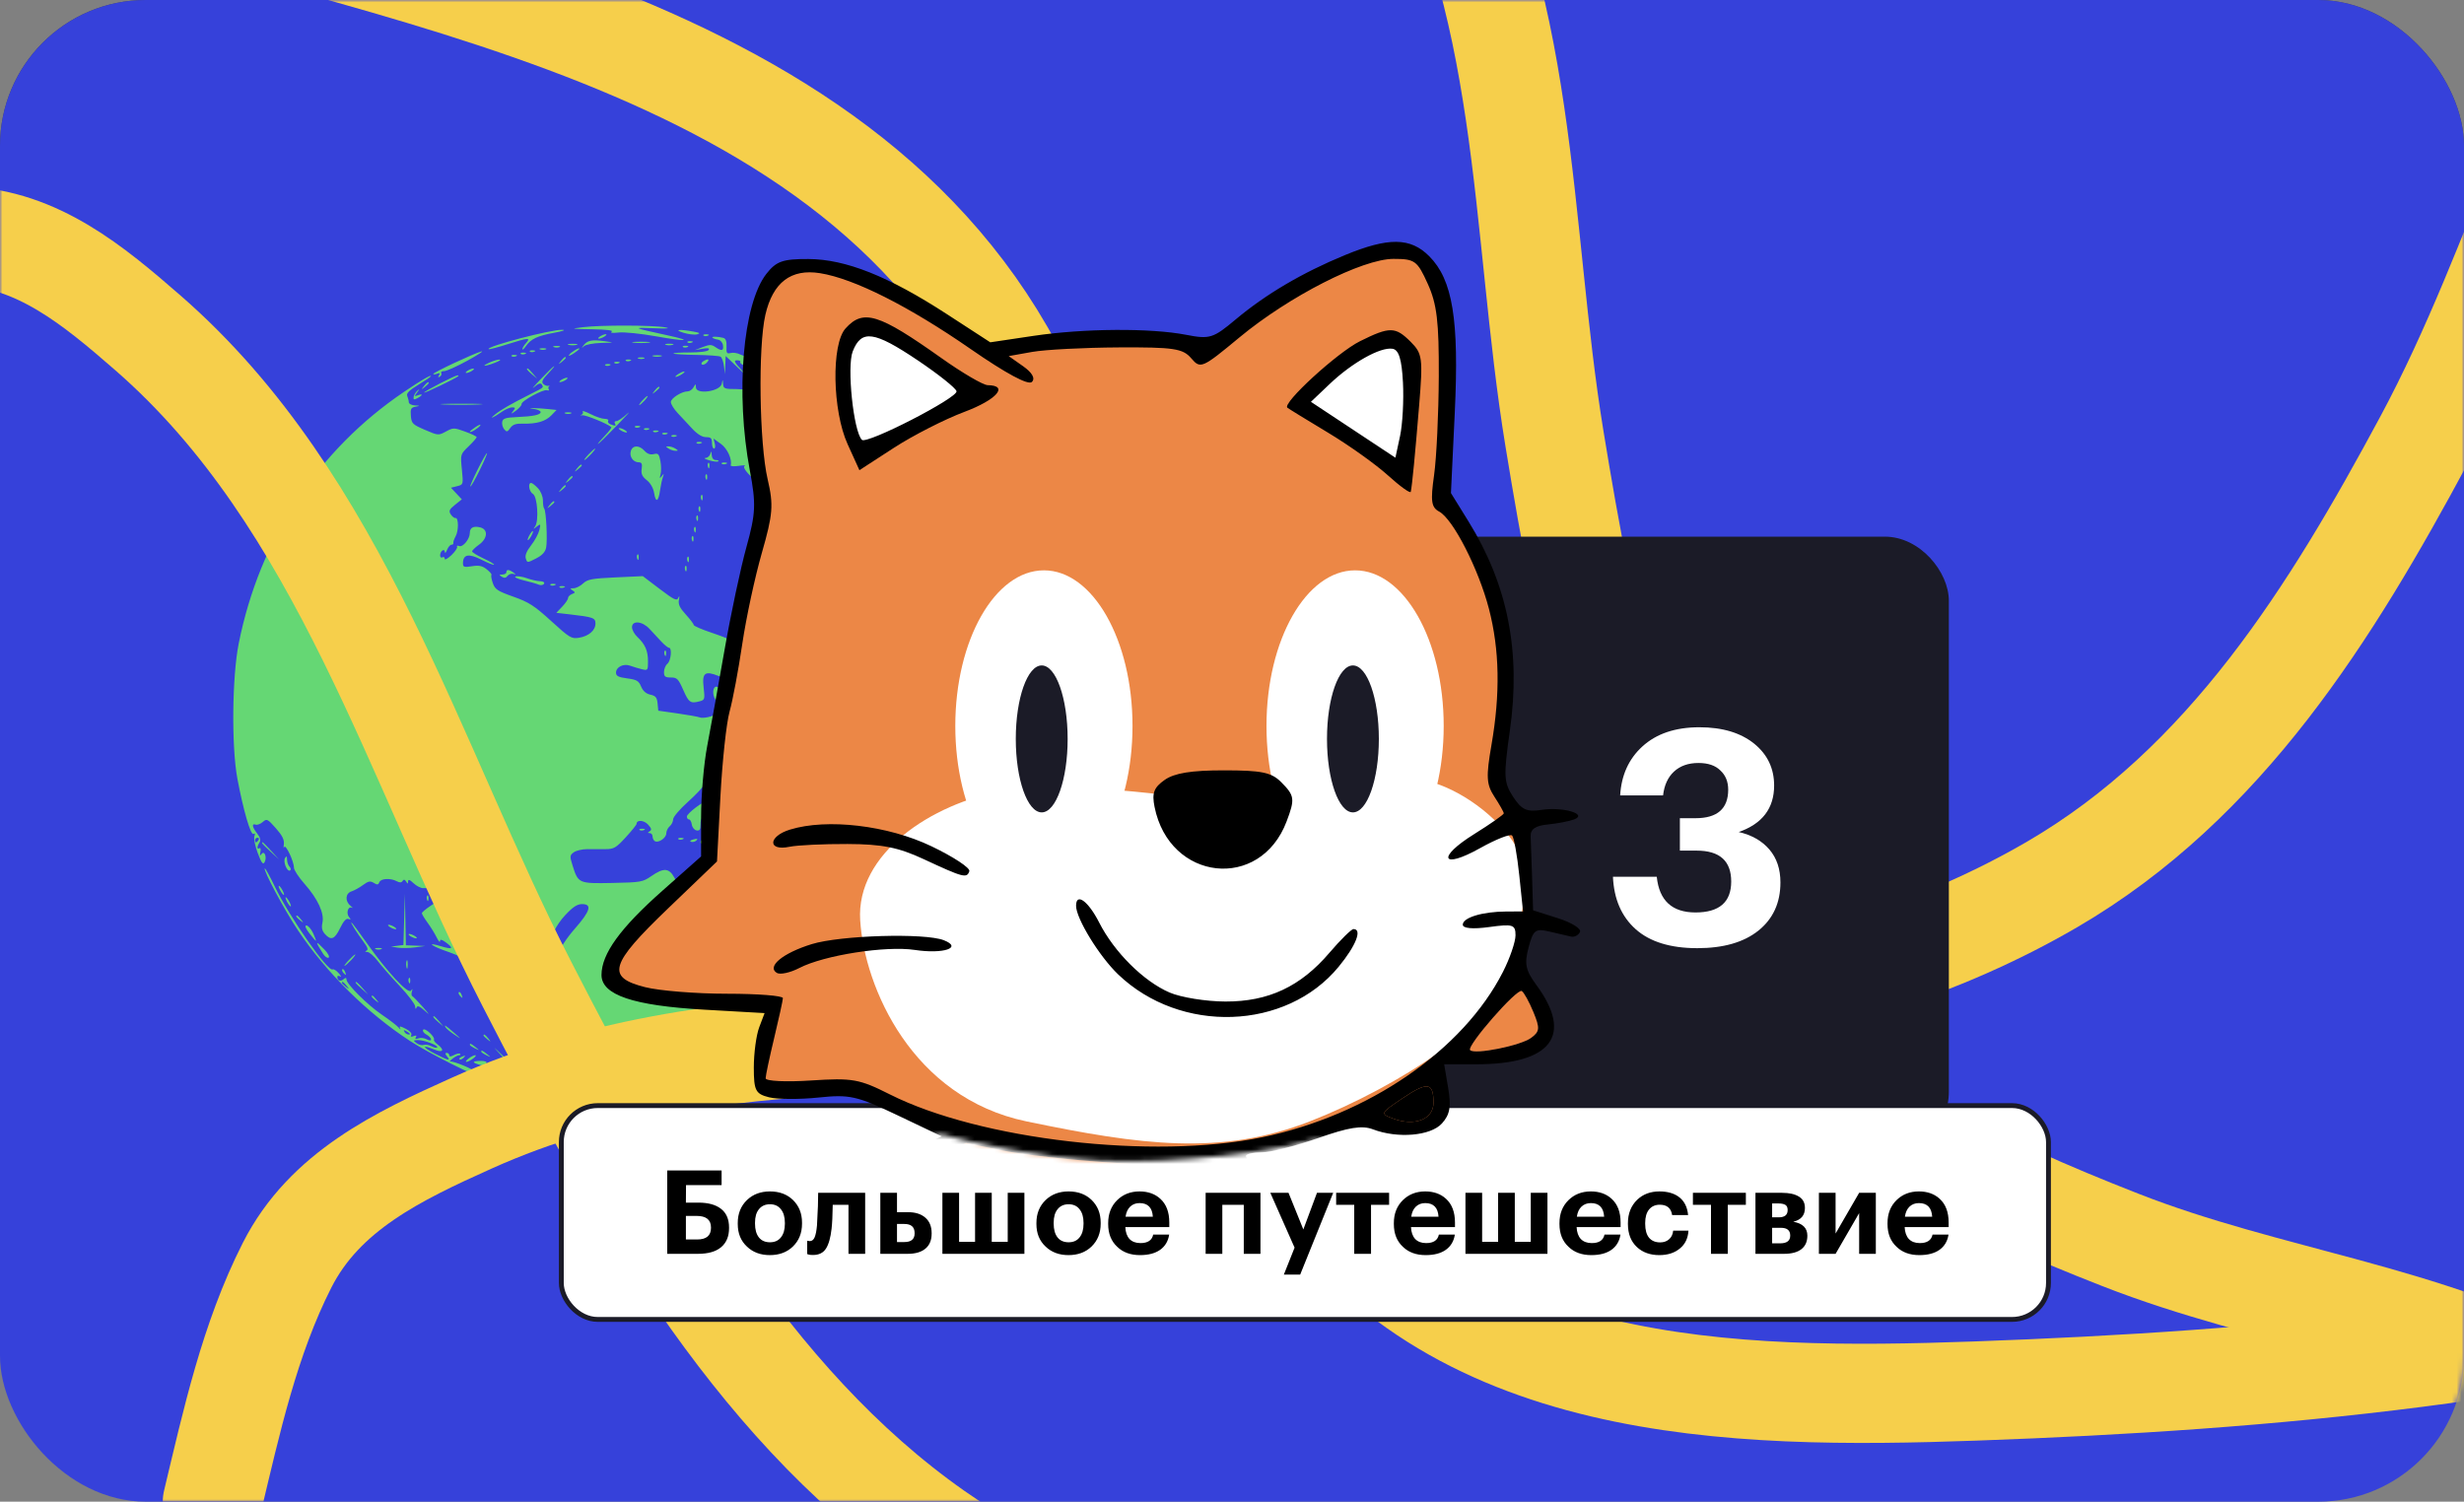
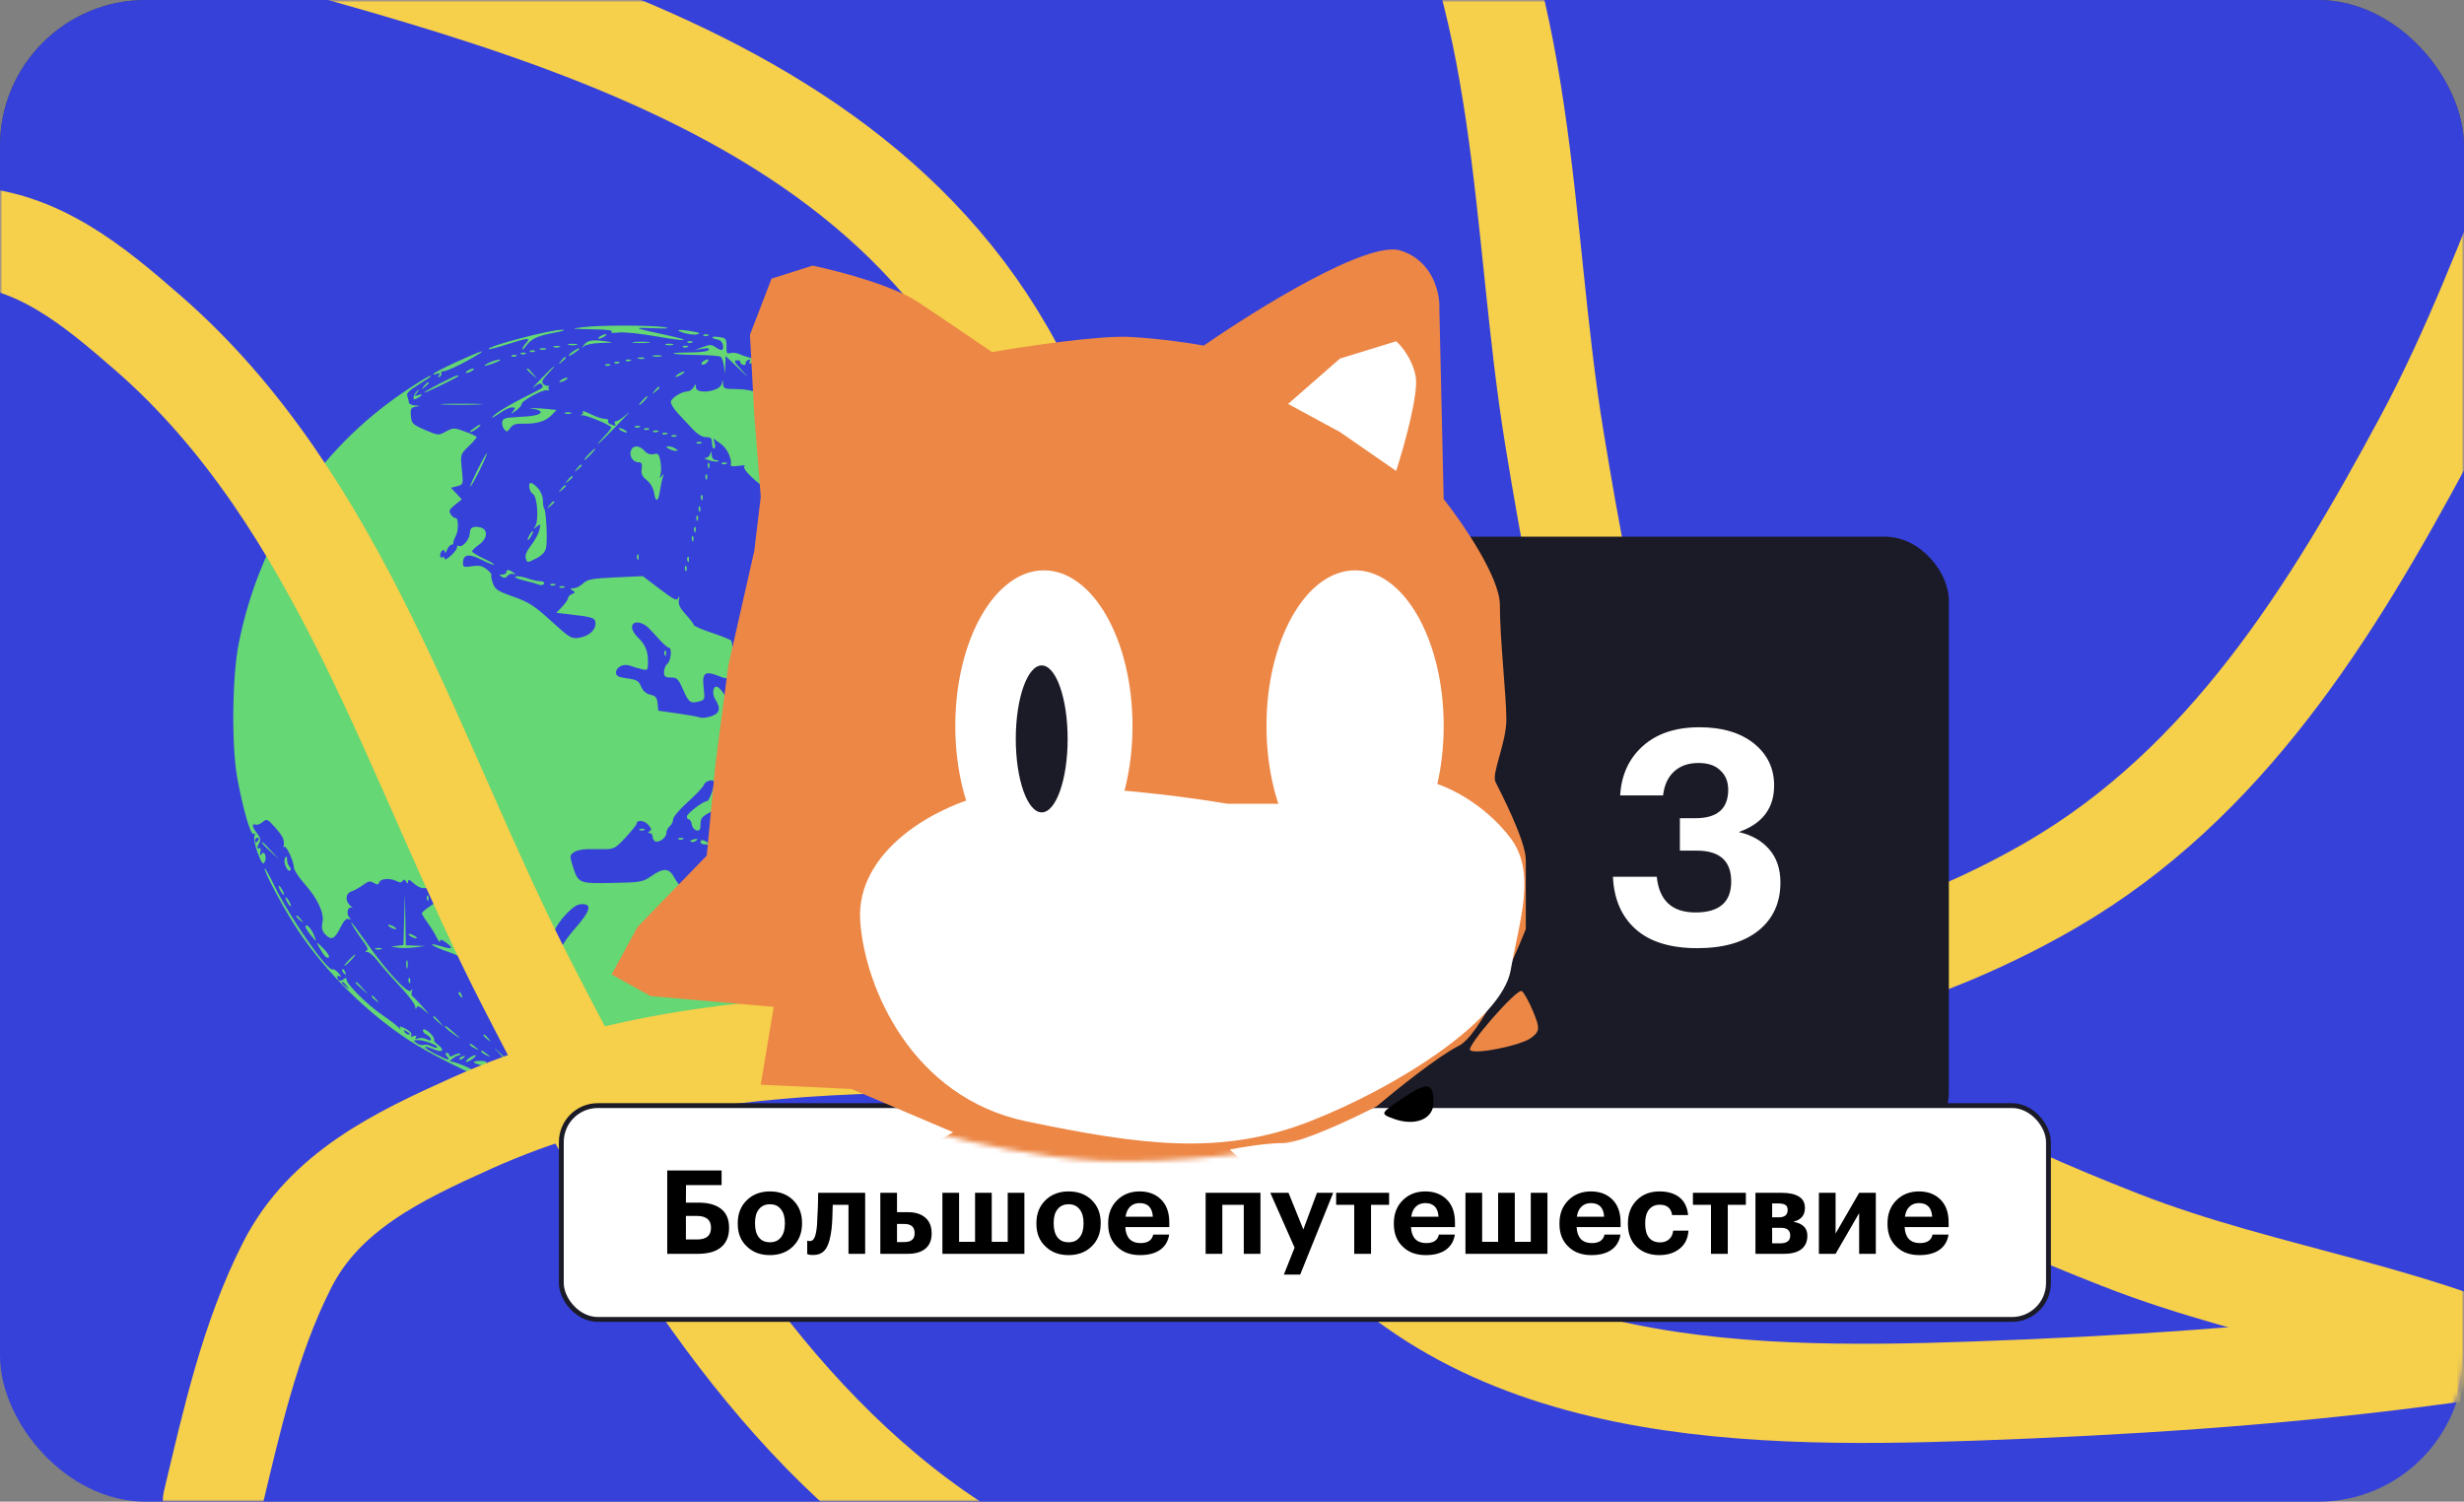
<svg xmlns="http://www.w3.org/2000/svg" width="507" height="309" viewBox="0 0 507 309" fill="none">
  <rect x="0" y="0" width="507" height="309" fill="#808080" stroke="none" />
  <rect width="507" height="267" rx="30" fill="#464646" />
  <rect width="507" height="309" rx="30" fill="#3641DA" />
  <mask id="mask0_1065_4122" style="mask-type:alpha" maskUnits="userSpaceOnUse" x="0" y="0" width="507" height="309">
    <rect width="507" height="309" rx="30" fill="#F6CF4B" />
  </mask>
  <g mask="url(#mask0_1065_4122)">
    <path fill-rule="evenodd" clip-rule="evenodd" d="M136.86 67.359C138.089 67.591 137.274 67.652 134.51 67.537C129.95 67.348 130.102 67.424 137.486 69.03C142.861 70.198 141.131 70.31 134.925 69.195C131.853 68.643 128.412 68.296 127.278 68.423C126 68.566 125.464 68.497 125.868 68.241C126.271 67.986 124.723 67.799 121.819 67.751C117.378 67.679 117.274 67.656 119.939 67.325C123.55 66.875 134.41 66.898 136.86 67.359ZM142.735 68.241C144 68.474 144.163 68.602 143.44 68.796C142.923 68.935 141.654 68.787 140.62 68.468C138.55 67.827 139.777 67.695 142.735 68.241ZM114.063 68.466C110.58 69.108 109.251 69.733 108.212 71.219C107.811 71.793 107.483 72.073 107.483 71.841C107.483 71.61 107.833 71.033 108.261 70.559C109.285 69.425 108.709 69.469 104.348 70.856C102.346 71.493 100.632 71.939 100.54 71.846C99.993 71.299 113.343 67.792 115.708 67.862C116.508 67.885 115.796 68.147 114.063 68.466ZM145.643 69.077C145.305 69.213 144.899 69.196 144.743 69.04C144.587 68.884 144.864 68.772 145.359 68.793C145.907 68.815 146.018 68.927 145.643 69.077ZM124.404 69.227C124.016 69.478 123.487 69.683 123.229 69.683C122.97 69.683 123.076 69.478 123.464 69.227C123.852 68.975 124.381 68.77 124.639 68.77C124.898 68.77 124.792 68.975 124.404 69.227ZM148.853 69.53C149.33 69.66 149.541 70.245 149.492 71.302C149.429 72.652 149.55 72.845 150.338 72.638C150.844 72.506 151.719 72.634 152.284 72.924C152.849 73.214 154.58 73.729 156.131 74.07C158.816 74.66 158.898 74.719 157.837 75.302C156.969 75.779 156.803 75.784 157.088 75.322C157.353 74.893 157.175 74.803 156.439 74.996C155.817 75.159 155.539 75.077 155.719 74.784C155.906 74.482 155.627 74.43 154.956 74.643C154.179 74.89 153.993 74.825 154.258 74.397C154.493 74.016 154.391 73.897 153.964 74.052C153.605 74.183 153.361 74.521 153.423 74.803C153.484 75.085 153.221 75.195 152.838 75.048C152.455 74.9 152.23 74.636 152.339 74.459C152.448 74.283 152.13 74.139 151.633 74.139C150.9 74.139 151.108 74.545 152.723 76.275C154.254 77.914 154.09 77.812 152.017 75.837L149.316 73.262L149.241 75.13L149.165 76.998L148.967 75.354C148.858 74.45 148.544 73.57 148.269 73.4C147.994 73.23 145.751 73.064 143.284 73.033C140.817 73.001 138.698 72.874 138.574 72.749C138.45 72.625 139.957 72.524 141.924 72.524C144.031 72.524 145.632 72.309 145.822 72.002C146.044 71.641 145.655 71.567 144.557 71.762L142.97 72.044L144.615 71.409C145.998 70.876 146.409 70.876 147.188 71.413C148.496 72.315 148.935 72.21 148.761 71.036C148.678 70.476 148.221 69.962 147.745 69.893C147.269 69.825 146.758 69.646 146.609 69.497C146.313 69.201 147.72 69.221 148.853 69.53ZM124.404 70.207C126.483 70.493 126.471 70.499 123.676 70.569C122.111 70.608 120.535 70.905 120.173 71.228C119.618 71.724 119.606 71.695 120.094 71.044C120.848 70.039 121.815 69.851 124.404 70.207ZM142.353 70.49C142.014 70.626 141.609 70.609 141.453 70.453C141.297 70.297 141.574 70.185 142.069 70.206C142.617 70.228 142.728 70.34 142.353 70.49ZM133.452 70.509C132.612 70.614 131.237 70.614 130.397 70.509C129.557 70.405 130.244 70.319 131.925 70.319C133.605 70.319 134.293 70.405 133.452 70.509ZM138.379 70.966C137.921 71.086 137.287 71.078 136.968 70.948C136.65 70.819 137.024 70.722 137.8 70.731C138.576 70.741 138.836 70.846 138.379 70.966ZM118.646 70.964C118.194 71.083 117.453 71.083 117.001 70.964C116.549 70.846 116.919 70.749 117.824 70.749C118.728 70.749 119.098 70.846 118.646 70.964ZM141.413 71.432C141.074 71.568 140.669 71.551 140.513 71.395C140.356 71.239 140.634 71.127 141.129 71.148C141.677 71.17 141.788 71.282 141.413 71.432ZM115.121 71.422C114.798 71.553 114.269 71.553 113.946 71.422C113.622 71.292 113.887 71.185 114.533 71.185C115.18 71.185 115.444 71.292 115.121 71.422ZM119.234 71.746C119.234 71.855 118.679 72.308 118.001 72.754C117.323 73.199 116.911 73.33 117.087 73.046C117.422 72.502 119.234 71.405 119.234 71.746ZM112.301 71.893C111.977 72.024 111.449 72.024 111.126 71.893C110.802 71.763 111.067 71.656 111.713 71.656C112.359 71.656 112.624 71.763 112.301 71.893ZM109.921 72.374C109.582 72.51 109.176 72.493 109.02 72.337C108.864 72.181 109.142 72.07 109.637 72.09C110.185 72.112 110.296 72.224 109.921 72.374ZM96.202 74.199C94.005 75.404 91.832 76.381 91.374 76.369C90.916 76.358 90.655 76.533 90.794 76.758C90.934 76.984 90.8 77.322 90.497 77.509C90.128 77.738 90.073 77.644 90.332 77.227C90.611 76.773 90.502 76.685 89.934 76.903C89.504 77.069 89.152 77.091 89.152 76.951C89.152 76.636 97.424 72.76 99.022 72.326C99.669 72.151 98.4 72.994 96.202 74.199ZM108.041 72.845C107.702 72.981 107.296 72.964 107.14 72.808C106.984 72.652 107.262 72.54 107.757 72.561C108.305 72.583 108.416 72.695 108.041 72.845ZM136.037 73.319C135.585 73.438 134.844 73.438 134.392 73.319C133.94 73.201 134.31 73.104 135.215 73.104C136.12 73.104 136.49 73.201 136.037 73.319ZM106.161 73.316C105.822 73.452 105.416 73.435 105.26 73.279C105.104 73.123 105.381 73.011 105.877 73.032C106.424 73.054 106.536 73.166 106.161 73.316ZM132.512 73.777C132.189 73.908 131.66 73.908 131.337 73.777C131.014 73.647 131.278 73.54 131.925 73.54C132.571 73.54 132.835 73.647 132.512 73.777ZM116.414 73.644C116.414 73.741 116.043 74.112 115.591 74.468C114.845 75.053 114.829 75.037 115.413 74.29C116.028 73.505 116.414 73.256 116.414 73.644ZM145.456 74.594C145.123 74.955 144.669 75.141 144.448 75.006C144.226 74.871 144.332 74.579 144.683 74.356C145.674 73.726 146.128 73.865 145.456 74.594ZM129.662 74.258C129.323 74.394 128.918 74.377 128.762 74.221C128.606 74.065 128.883 73.954 129.378 73.974C129.926 73.996 130.037 74.108 129.662 74.258ZM101.843 74.643C99.696 75.471 98.852 75.459 100.667 74.626C101.443 74.27 102.395 73.986 102.783 73.994C103.17 74.002 102.747 74.294 101.843 74.643ZM127.312 74.729C126.973 74.865 126.568 74.849 126.412 74.692C126.256 74.536 126.533 74.425 127.028 74.445C127.576 74.467 127.687 74.579 127.312 74.729ZM159.449 75.6C158.947 75.98 158.325 76.292 158.067 76.292C157.808 76.292 158.007 75.98 158.509 75.6C159.011 75.22 159.633 74.909 159.891 74.909C160.15 74.909 159.951 75.22 159.449 75.6ZM125.432 75.2C125.093 75.336 124.687 75.32 124.531 75.163C124.375 75.007 124.653 74.896 125.148 74.916C125.696 74.938 125.807 75.05 125.432 75.2ZM161.302 75.821C161.142 76.08 161.271 76.292 161.587 76.292C161.904 76.292 162.053 76.403 161.917 76.538C161.517 76.939 160.108 76.231 160.392 75.771C160.535 75.54 160.863 75.35 161.122 75.35C161.381 75.35 161.461 75.562 161.302 75.821ZM112.745 76.903C111.633 78.053 111.379 78.595 111.77 78.986C112.06 79.277 112.536 79.461 112.828 79.394C113.12 79.327 113.199 79.361 113.003 79.471C112.807 79.58 112.766 79.861 112.91 80.095C113.054 80.329 112.897 80.421 112.56 80.299C111.814 80.03 107.218 82.531 107.322 83.15C107.362 83.393 106.833 84.006 106.147 84.512C105.174 85.229 105.041 85.255 105.543 84.63C106.102 83.935 106.08 83.828 105.38 83.828C104.936 83.828 104.011 84.217 103.325 84.693C101.426 86.009 100.52 86.385 101.843 85.307C103.058 84.317 105.078 83.154 109.128 81.112C112.001 79.662 111.879 79.767 111.476 79.114C111.248 78.745 110.753 78.917 109.901 79.661C109.217 80.258 109.814 79.532 111.227 78.048C112.64 76.564 113.898 75.35 114.022 75.35C114.146 75.35 113.572 76.049 112.745 76.903ZM109.643 76.88L110.538 77.94L109.481 77.043C108.487 76.2 108.209 75.821 108.585 75.821C108.674 75.821 109.15 76.298 109.643 76.88ZM97.142 76.292C96.754 76.543 96.226 76.748 95.967 76.748C95.709 76.748 95.814 76.543 96.202 76.292C96.59 76.041 97.119 75.835 97.377 75.835C97.636 75.835 97.53 76.041 97.142 76.292ZM157.099 77.024C157.975 77.728 157.969 77.736 156.954 77.243C156.372 76.96 155.896 76.631 155.896 76.511C155.896 76.15 156.14 76.254 157.099 77.024ZM140.855 76.494C140.855 76.624 140.432 76.956 139.915 77.234C139.398 77.511 138.975 77.632 138.975 77.502C138.975 77.373 139.398 77.04 139.915 76.763C140.432 76.485 140.855 76.365 140.855 76.494ZM163.887 77.234C164.275 77.485 164.38 77.69 164.122 77.69C163.863 77.69 163.334 77.485 162.947 77.234C162.559 76.983 162.453 76.777 162.712 76.777C162.97 76.777 163.499 76.983 163.887 77.234ZM94.283 77.414C93.805 77.855 87.272 80.989 87.272 80.778C87.272 80.515 93.643 77.234 94.154 77.234C94.332 77.234 94.391 77.315 94.283 77.414ZM88.682 77.395C88.682 77.502 87.514 78.299 86.087 79.166C84.223 80.298 83.576 80.944 83.792 81.461C83.958 81.856 84.103 82.445 84.116 82.768C84.128 83.092 84.684 83.386 85.352 83.421C86.495 83.481 86.502 83.497 85.483 83.693C84.557 83.87 84.42 84.145 84.543 85.583C84.676 87.145 84.885 87.353 87.438 88.454C90.144 89.623 90.214 89.628 91.756 88.796C93.264 87.982 93.411 87.983 95.702 88.808C97.011 89.28 98.082 89.795 98.082 89.951C98.082 90.109 97.327 90.968 96.404 91.861C94.728 93.482 94.727 93.486 95.036 96.601C95.343 99.702 95.338 99.721 94.069 100.04L92.793 100.361L93.91 101.556L95.027 102.752L93.617 103.882C92.437 104.828 92.296 105.148 92.751 105.842C93.05 106.298 93.482 106.634 93.711 106.587C94.365 106.453 94.401 109.18 93.761 110.337C93.443 110.912 93.227 111.541 93.282 111.735C93.337 111.929 93.163 112.089 92.897 112.089C92.63 112.089 92.221 112.565 91.986 113.148C91.753 113.732 91.548 113.931 91.531 113.592C91.49 112.742 90.562 113.386 90.562 114.264C90.562 114.652 90.773 114.839 91.032 114.679C91.29 114.519 91.502 114.652 91.502 114.975C91.502 115.298 92.129 114.96 92.895 114.224C93.662 113.489 94.18 112.709 94.046 112.493C93.912 112.277 94.11 112.217 94.484 112.361C95.255 112.658 96.672 110.905 96.672 109.657C96.672 108.57 97.424 108.171 98.814 108.521C100.486 108.941 100.349 110.807 98.552 112.089C97.777 112.642 97.142 113.256 97.142 113.453C97.142 113.651 98.199 114.308 99.491 114.914C100.783 115.52 101.756 116.101 101.653 116.204C101.55 116.307 100.371 115.835 99.032 115.155C96.426 113.832 95.262 114.068 95.262 115.92C95.262 116.692 95.507 116.771 97.115 116.513C98.559 116.282 99.229 116.422 100.154 117.152C100.807 117.666 101.241 118.186 101.12 118.308C100.998 118.43 101.128 119.191 101.409 119.998C101.855 121.281 102.389 121.632 105.64 122.783C108.826 123.91 109.945 124.631 113.424 127.801C117.211 131.249 117.599 131.484 119.124 131.235C121.143 130.908 122.524 129.716 122.524 128.303C122.524 127.136 122.056 126.97 117.204 126.415L114.469 126.102L115.676 124.839C116.34 124.145 116.884 123.346 116.884 123.064C116.884 122.783 117.248 122.412 117.693 122.24C118.386 121.974 118.403 121.866 117.81 121.491C117.245 121.132 117.284 121.051 118.029 121.045C118.529 121.041 119.409 120.595 119.984 120.053C120.884 119.206 121.808 119.033 126.646 118.81L132.261 118.55L135.736 121.185C138.715 123.445 139.261 123.706 139.57 123.018C139.807 122.489 139.851 122.63 139.698 123.431C139.523 124.351 139.863 125.08 141.101 126.434C142 127.417 142.735 128.389 142.735 128.595C142.735 128.8 144.425 129.532 146.491 130.221C148.556 130.91 150.345 131.634 150.464 131.829C150.585 132.024 150.831 133.629 151.012 135.396C151.295 138.163 151.225 138.692 150.508 139.217C149.821 139.721 149.359 139.7 147.852 139.096C145.044 137.969 144.429 138.448 144.785 141.482C145.059 143.823 145.003 144.029 144.026 144.292C142.074 144.817 141.748 144.598 140.6 141.998C139.58 139.685 139.305 139.407 138.041 139.407C136.863 139.407 136.625 139.219 136.625 138.287C136.625 137.672 136.942 136.904 137.33 136.581C138.067 135.968 138.323 133.284 137.643 133.284C137.428 133.284 136.71 132.701 136.048 131.989C135.386 131.277 134.303 130.111 133.641 129.398C132.163 127.807 130.044 127.613 130.044 129.068C130.044 129.598 130.541 130.499 131.148 131.07C132.752 132.577 133.335 133.914 133.335 136.088C133.335 137.949 133.292 138.002 132.042 137.699C131.331 137.527 130.26 137.204 129.661 136.983C128.3 136.481 126.754 137.245 126.754 138.421C126.754 139.101 127.247 139.351 129.051 139.592C131.017 139.853 131.43 140.095 131.917 141.273C132.294 142.185 132.937 142.749 133.823 142.944C134.906 143.182 135.188 143.524 135.305 144.738L135.45 146.237L139.38 146.796C141.542 147.103 143.637 147.48 144.035 147.633C144.433 147.786 145.467 147.677 146.332 147.391C148.096 146.808 148.364 145.727 147.19 143.932C146.516 142.9 146.652 141.291 147.413 141.291C147.979 141.291 149.206 142.871 149.385 143.832C149.476 144.322 149.868 144.872 150.256 145.053C150.644 145.235 151.434 145.629 152.012 145.929C152.59 146.228 153.268 146.473 153.519 146.473C153.769 146.473 154.754 147.003 155.706 147.65C156.671 148.307 158.111 148.828 158.96 148.828C160.003 148.828 160.718 149.161 161.232 149.887C161.969 150.929 161.993 150.932 162.699 150.033C163.094 149.53 163.417 149.379 163.417 149.696C163.417 150.122 163.657 150.145 164.326 149.786C166.508 148.616 166.819 149.539 165.033 151.885C164.086 153.13 163.86 153.9 163.976 155.504C164.111 157.394 164.226 157.552 165.559 157.682C166.664 157.791 167.574 157.362 169.497 155.828C171.875 153.93 172.028 153.876 172.642 154.718C172.997 155.204 173.287 156.505 173.287 157.609C173.287 158.713 173.526 160.141 173.817 160.782C174.598 162.499 174.001 163.988 172.004 165.304C170.765 166.12 169.572 166.474 168.036 166.481C166.065 166.49 165.654 166.292 164.04 164.561C161.779 162.137 159.87 160.891 158.955 161.243C158.565 161.393 158.246 161.31 158.246 161.059C158.246 160.804 156.619 160.603 154.543 160.603H150.84L150.231 162.134C149.219 164.675 147.924 166.227 145.986 167.217C144.452 168.002 144.145 168.398 144.145 169.597C144.145 170.712 143.961 170.999 143.323 170.877C142.871 170.791 142.433 170.246 142.35 169.665C142.268 169.085 142.003 168.61 141.762 168.61C141.522 168.61 141.33 168.346 141.335 168.021C141.346 167.39 144.677 164.842 145.491 164.842C145.906 164.842 146.955 162.074 146.963 160.956C146.968 160.223 145.138 160.639 144.886 161.427C144.741 161.881 143.246 163.483 141.564 164.989C139.881 166.495 138.505 168.111 138.505 168.582C138.505 169.052 138.188 169.701 137.8 170.023C137.412 170.346 137.095 171 137.095 171.477C137.095 172.429 135.468 173.533 134.735 173.079C134.482 172.922 134.275 172.489 134.275 172.115C134.275 171.742 134.01 171.433 133.687 171.429C133.218 171.423 133.218 171.347 133.688 171.048C134.134 170.764 134.047 170.427 133.332 169.658C132.48 168.742 130.985 168.655 130.985 169.523C130.985 169.71 129.98 170.958 128.752 172.297C126.777 174.449 126.303 174.73 124.639 174.728C123.605 174.728 121.903 174.727 120.857 174.726C119.811 174.725 118.553 175.02 118.061 175.38C117.235 175.985 117.216 176.193 117.814 178.093C118.977 181.79 119.052 181.823 126.008 181.685C131.855 181.569 132.252 181.499 134.031 180.268C136.568 178.512 137.682 178.592 138.767 180.609C139.25 181.509 139.924 182.353 140.263 182.483C141.081 182.798 146.496 179.934 146.496 179.187C146.496 178.636 150.09 176.833 150.843 177.007C151.037 177.052 151.196 176.867 151.196 176.596C151.196 176.325 150.086 175.565 148.728 174.906C147.371 174.248 146.789 173.831 147.436 173.98C148.082 174.128 149.139 174.256 149.786 174.263C150.61 174.273 150.774 174.396 150.334 174.675C149.823 175 149.837 175.123 150.408 175.343C150.888 175.528 151.209 175.213 151.424 174.349C151.597 173.654 152.219 172.449 152.806 171.672C153.393 170.895 154.236 169.623 154.679 168.846C155.419 167.551 155.409 167.958 154.656 169.828C154.386 170.496 154.989 170.539 160.414 170.235C163.746 170.048 166.532 169.743 166.606 169.557C166.68 169.37 167.256 169.317 167.888 169.438C168.559 169.567 169.734 169.245 170.718 168.663C171.644 168.116 172.552 167.668 172.737 167.668C172.922 167.668 173.447 168.364 173.904 169.214C174.83 170.936 178.389 173.32 180.034 173.32C181.169 173.32 183.628 175.547 183.628 176.576C183.628 176.922 183.929 177.073 184.318 176.924C184.697 176.778 185.119 176.839 185.255 177.06C185.392 177.28 185.203 177.576 184.837 177.717C184.316 177.917 184.137 179.413 184.017 184.548L183.863 191.124L181.748 193.178C180.585 194.308 179.08 195.978 178.405 196.888C176.858 198.972 171.045 202.912 168.292 203.743C167.143 204.089 165.299 204.354 164.194 204.332C162.118 204.29 159.81 205.207 158.742 206.496C158.406 206.901 157.515 207.233 156.762 207.233C156.009 207.233 154.819 207.573 154.117 207.989C152.945 208.684 152.916 208.684 153.753 207.989C154.548 207.331 154.564 207.233 153.877 207.233C152.969 207.233 151.666 209.997 151.666 211.924C151.666 212.819 151.103 213.708 149.786 214.893C148.752 215.824 147.901 216.971 147.895 217.443C147.89 217.927 146.977 218.913 145.804 219.702C144.42 220.633 143.911 221.222 144.286 221.461C144.624 221.676 144.325 221.823 143.543 221.828C142.713 221.832 142.143 222.135 141.981 222.659C141.841 223.112 141.529 223.854 141.287 224.308C140.764 225.289 141.281 225.36 143.679 224.636C144.582 224.364 145.955 224.069 146.731 223.982C147.506 223.894 149.41 223.389 150.961 222.859C152.97 222.171 153.916 222.041 154.251 222.405C154.579 222.761 154.481 222.831 153.929 222.637C153.493 222.484 153.07 222.56 152.988 222.806C152.771 223.456 142.738 225.895 137.8 226.497C130.562 227.38 116.528 227.032 117.173 225.985C117.318 225.75 118.423 225.677 119.628 225.823C121.541 226.055 121.67 226.019 120.644 225.543C119.998 225.242 118.094 224.5 116.414 223.893C114.279 223.121 113.854 222.856 115.003 223.012L116.649 223.236L115.238 222.557C114.463 222.183 114.092 221.868 114.416 221.856C114.739 221.844 115.003 221.623 115.003 221.364C115.003 220.774 110.924 220.737 110.563 221.324C110.417 221.561 110.563 221.862 110.888 221.993C111.345 222.178 111.34 222.24 110.863 222.269C110.524 222.289 110.391 222.539 110.567 222.824C110.798 223.197 110.626 223.202 109.952 222.84C109.437 222.564 108.849 222.49 108.644 222.675C108.44 222.861 108.411 222.77 108.58 222.473C108.749 222.176 108.554 221.805 108.147 221.649C107.064 221.232 107.017 221.263 106.966 222.423C106.922 223.429 106.902 223.423 106.594 222.306C106.381 221.532 105.873 221.072 105.113 220.965C104.478 220.876 103.746 220.629 103.488 220.418C103.229 220.207 101.702 219.762 100.093 219.43C97.114 218.814 96.625 218.302 99.017 218.302C99.746 218.302 100.231 218.484 100.094 218.706C99.957 218.928 100.321 218.958 100.902 218.773C101.623 218.544 101.858 218.603 101.639 218.958C101.25 219.588 101.823 219.627 102.757 219.034C103.179 218.767 103.804 218.791 104.402 219.098C104.933 219.37 104.416 218.561 103.254 217.299C101.199 215.069 101.215 215.076 103.842 217.58L106.543 220.154L106.618 218.286L106.693 216.418L106.891 218.062C107 218.967 107.312 219.845 107.585 220.014C108.45 220.55 115.003 220.468 115.003 219.921C115.003 218.922 114.005 217.576 113.497 217.891C113.174 218.091 113.112 217.995 113.333 217.637C113.559 217.271 113.329 216.967 112.701 216.802C112.157 216.66 111.713 216.395 111.713 216.215C111.713 215.897 108.325 213.827 107.806 213.827C107.666 213.827 107.455 214.199 107.337 214.652C107.17 215.291 107.11 215.246 107.067 214.45C107.036 213.862 105.457 211.784 103.37 209.587C100 206.038 98.611 204.232 98.569 203.347C98.539 202.711 100.304 202.978 100.902 203.701C101.224 204.089 102.192 204.407 103.053 204.407C103.914 204.407 105.156 204.653 105.814 204.953C106.81 205.408 107.166 205.356 107.951 204.645C108.469 204.175 108.893 203.31 108.893 202.724C108.893 201.726 108.784 201.687 107.194 202.127C105.689 202.543 105.355 202.466 104.257 201.442C103.51 200.746 102.227 200.188 101.028 200.038C99.804 199.885 98.349 199.242 97.248 198.368C96.263 197.586 94.092 196.49 92.422 195.93C88.875 194.741 87.436 193.714 90.694 194.697C93.15 195.438 93.477 195.186 91.722 193.905C90.886 193.296 90.557 193.23 90.543 193.67C90.533 194.005 90.214 193.645 89.834 192.867C89.454 192.09 88.616 190.734 87.972 189.854C87.328 188.974 86.802 188.101 86.802 187.915C86.802 187.728 87.677 186.995 88.747 186.286L90.692 184.996L92.625 186.051C93.688 186.632 94.807 187.416 95.112 187.794C95.495 188.269 96.103 188.386 97.082 188.17C98.271 187.909 98.622 187.482 99.279 185.502C99.709 184.205 100.355 183.031 100.716 182.892C101.077 182.753 101.373 182.12 101.373 181.485C101.373 180.85 101.165 180.458 100.912 180.615C100.659 180.772 100.005 180.66 99.458 180.367C98.645 179.932 98.278 180.003 97.451 180.757C95.668 182.382 94.347 182.8 91.125 182.759C89.393 182.737 87.579 182.735 87.093 182.755C86.607 182.774 85.708 182.318 85.095 181.741C84.304 180.996 83.979 180.887 83.974 181.363C83.968 181.919 83.898 181.925 83.563 181.395C83.281 180.948 83.062 180.913 82.836 181.279C82.614 181.639 82.242 181.655 81.633 181.329C80.341 180.636 78.351 180.753 78.049 181.541C77.84 182.086 77.609 182.113 76.907 181.674C76.191 181.226 75.782 181.305 74.707 182.101C73.981 182.639 72.916 183.229 72.339 183.413C71.067 183.817 70.945 185.415 72.113 186.374C72.565 186.746 72.694 186.929 72.397 186.782C71.627 186.399 71.17 187.915 71.819 188.699C72.246 189.215 72.219 189.301 71.691 189.098C71.239 188.924 70.681 189.537 69.986 190.971C68.858 193.298 68.114 193.588 66.854 192.192C66.262 191.537 66.119 190.884 66.343 189.861C66.766 187.929 65.399 184.962 62.661 181.873C61.462 180.52 60.48 179.018 60.48 178.537C60.48 177.227 58.731 173.551 58.472 174.316C58.35 174.675 58.32 174.403 58.406 173.712C58.519 172.79 58.079 171.912 56.752 170.415C55.05 168.496 54.891 168.42 54.069 169.138C53.588 169.557 52.93 169.804 52.607 169.687C51.746 169.375 51.889 170.202 52.924 171.52C53.538 172.303 53.691 172.89 53.401 173.35C52.849 174.225 52.84 174.863 53.386 174.525C53.62 174.38 53.707 174.738 53.58 175.322C53.414 176.078 53.475 176.202 53.793 175.754C54.414 174.878 54.997 176.418 54.43 177.434C54.117 177.994 53.783 177.537 53.03 175.52C52.485 174.063 52.178 172.514 52.345 172.076C52.536 171.577 52.463 171.397 52.149 171.591C51.584 171.941 50.061 166.708 48.847 160.245C47.611 153.667 47.751 139.269 49.117 132.42C53.424 110.838 65.445 92.556 83.197 80.592C86.75 78.197 88.682 77.072 88.682 77.395ZM116.414 78.176C116.026 78.427 115.497 78.632 115.238 78.632C114.98 78.632 115.086 78.427 115.473 78.176C115.861 77.925 116.39 77.719 116.649 77.719C116.907 77.719 116.801 77.925 116.414 78.176ZM148.782 79C148.841 79.971 149.076 80.06 151.594 80.06C153.166 80.06 154.984 80.38 155.842 80.81C156.667 81.222 157.645 81.444 158.015 81.301C158.442 81.137 159.248 81.825 160.223 83.186C161.239 84.603 162.878 85.976 165.056 87.233C166.869 88.28 169.039 89.649 169.88 90.275C170.72 90.9 171.412 91.242 171.418 91.035C171.424 90.827 171.748 91.306 172.138 92.097C172.564 92.962 173.875 94.129 175.418 95.017C178.116 96.571 178.505 96.552 177.196 94.934C176.76 94.395 177.171 94.697 178.109 95.603C179.047 96.51 180.269 97.676 180.824 98.194C181.38 98.712 182.217 99.878 182.683 100.784C183.15 101.691 184.399 103.419 185.46 104.625C186.521 105.83 187.388 107.218 187.388 107.71C187.388 108.201 187.652 108.889 187.976 109.238C188.451 109.751 188.437 109.8 187.902 109.493C187.399 109.206 187.301 109.35 187.495 110.093C187.691 110.841 187.484 111.139 186.62 111.356C185.228 111.706 183.907 111.056 181.683 108.927C180.231 107.537 179.826 107.368 179.011 107.805C177.678 108.52 175.579 108.424 174.49 107.599C173.195 106.617 172.817 106.735 172.817 108.118C172.817 109.22 172.75 109.263 172.079 108.589C171.058 107.567 169.55 107.664 168.309 108.832L167.266 109.814L166.955 108.832C166.784 108.291 166.778 107.426 166.942 106.908C167.293 105.801 166.838 104.081 166.195 104.081C165.948 104.081 165.506 104.611 165.211 105.259C164.506 106.811 163.887 106.756 163.885 105.141C163.882 103.203 162.165 100.615 161.165 101.04C160.723 101.228 159.989 101.366 159.535 101.347C157.757 101.274 152.147 96.386 153.24 95.862C153.537 95.719 152.984 95.718 152.011 95.861C151.037 96.003 150.289 95.95 150.347 95.744C150.692 94.529 149.661 92.281 148.319 91.324L146.81 90.247L147.079 91.276C147.227 91.843 147.156 92.306 146.921 92.306C146.687 92.306 146.496 91.776 146.496 91.129C146.496 90.174 146.264 89.951 145.273 89.951C144.466 89.951 143.495 89.351 142.411 88.185C141.51 87.213 140.156 85.76 139.403 84.954C138.651 84.15 138.035 83.148 138.035 82.73C138.035 81.943 140.27 80.531 141.514 80.531C141.901 80.531 142.434 80.16 142.698 79.707C143.154 78.921 143.178 78.921 143.191 79.707C143.218 81.264 148.207 80.553 148.521 78.946C148.712 77.969 148.72 77.97 148.782 79ZM88.212 78.825C88.212 78.922 87.841 79.293 87.389 79.649C86.644 80.234 86.627 80.218 87.211 79.471C87.826 78.686 88.212 78.437 88.212 78.825ZM155.956 79.942C156.541 80.689 156.524 80.706 155.779 80.12C154.996 79.504 154.747 79.118 155.134 79.118C155.231 79.118 155.601 79.488 155.956 79.942ZM135.685 79.767C135.685 79.864 135.314 80.236 134.862 80.591C134.117 81.177 134.1 81.16 134.685 80.413C135.299 79.628 135.685 79.379 135.685 79.767ZM85.839 80.737C85.224 81.559 85.238 81.619 85.979 81.341C87.079 80.927 87.028 81.318 85.904 81.921C85.199 82.299 85.028 82.251 85.11 81.698C85.166 81.309 85.507 80.73 85.867 80.408C86.371 79.959 86.364 80.034 85.839 80.737ZM163.477 81.355C164.061 82.102 164.045 82.119 163.299 81.533C162.847 81.177 162.477 80.806 162.477 80.709C162.477 80.321 162.863 80.57 163.477 81.355ZM132.63 82.415C132.162 82.933 131.673 83.357 131.544 83.357C131.415 83.357 131.692 82.933 132.16 82.415C132.627 81.897 133.116 81.473 133.245 81.473C133.375 81.473 133.097 81.897 132.63 82.415ZM165.576 83.004L166.472 84.063L165.414 83.166C164.421 82.323 164.143 81.944 164.519 81.944C164.608 81.944 165.084 82.421 165.576 83.004ZM98.413 83.236C96.398 83.325 93.225 83.324 91.363 83.235C89.5 83.146 91.149 83.074 95.027 83.074C98.905 83.075 100.429 83.148 98.413 83.236ZM169.704 84.082C170.157 85.266 170.024 85.572 169.47 84.617C169.195 84.144 169.07 83.658 169.191 83.537C169.312 83.415 169.543 83.661 169.704 84.082ZM168.353 85.242C169.34 86.274 169.806 86.497 170.079 86.066C170.342 85.651 170.455 85.734 170.46 86.346C170.464 86.825 171.89 88.733 173.628 90.585C176.353 93.491 176.425 93.608 174.153 91.435C172.618 89.967 171.411 89.136 171.262 89.445C171.112 89.758 171.067 89.729 171.152 89.374C171.231 89.044 170.218 87.661 168.9 86.301C167.582 84.94 166.616 83.828 166.753 83.828C166.889 83.828 167.609 84.464 168.353 85.242ZM127 87.485C124.938 89.618 123.152 91.364 123.03 91.364C122.909 91.364 123.524 90.626 124.397 89.723C125.27 88.82 125.894 87.995 125.782 87.889C125.072 87.219 120.503 85.35 119.823 85.452C119.37 85.521 119.266 85.485 119.592 85.373C119.918 85.261 120.055 84.958 119.896 84.7C119.736 84.441 120.465 84.669 121.516 85.206C122.567 85.743 123.871 86.183 124.413 86.183C124.956 86.183 125.283 86.373 125.14 86.605C124.996 86.837 125.213 87.155 125.621 87.311C126.656 87.71 126.854 87.668 126.519 87.125C126.359 86.866 126.496 86.654 126.821 86.654C127.148 86.654 128.165 85.968 129.082 85.13C129.999 84.292 129.063 85.352 127 87.485ZM112.764 84.171L114.52 84.355L113.469 85.448C112.257 86.708 110.427 87.249 107.629 87.174C106.145 87.133 105.495 87.355 104.992 88.075C104.414 88.903 104.249 88.937 103.75 88.335C103.434 87.954 103.247 87.26 103.336 86.794C103.466 86.109 104.032 85.924 106.313 85.826C109.739 85.678 111.243 85.363 111.243 84.792C111.243 84.555 110.662 84.273 109.951 84.165C108.791 83.989 108.779 83.97 109.833 83.978C110.479 83.982 111.798 84.069 112.764 84.171ZM117.471 85.082C117.148 85.213 116.619 85.213 116.296 85.082C115.973 84.951 116.237 84.844 116.884 84.844C117.53 84.844 117.794 84.951 117.471 85.082ZM98.819 87.545C98.484 88.088 96.672 89.185 96.672 88.844C96.672 88.735 97.227 88.282 97.905 87.837C98.583 87.392 98.995 87.26 98.819 87.545ZM131.542 87.918C131.204 88.054 130.798 88.037 130.642 87.88C130.486 87.724 130.763 87.613 131.259 87.633C131.806 87.656 131.918 87.767 131.542 87.918ZM133.423 88.389C133.084 88.525 132.678 88.508 132.522 88.352C132.366 88.195 132.643 88.084 133.139 88.104C133.686 88.127 133.798 88.238 133.423 88.389ZM128.634 88.538C129.022 88.789 129.128 88.994 128.869 88.994C128.611 88.994 128.082 88.789 127.694 88.538C127.307 88.287 127.201 88.082 127.459 88.082C127.718 88.082 128.247 88.287 128.634 88.538ZM135.303 88.86C134.964 88.996 134.558 88.979 134.402 88.823C134.246 88.666 134.523 88.555 135.019 88.575C135.566 88.598 135.678 88.71 135.303 88.86ZM137.183 89.331C136.844 89.467 136.438 89.45 136.282 89.293C136.126 89.137 136.404 89.026 136.899 89.046C137.447 89.069 137.558 89.18 137.183 89.331ZM198.139 90.304C197.555 91.051 197.571 91.068 198.317 90.482C199.1 89.867 199.348 89.48 198.961 89.48C198.864 89.48 198.494 89.851 198.139 90.304ZM139.063 89.802C138.724 89.938 138.318 89.921 138.162 89.764C138.006 89.608 138.284 89.497 138.779 89.517C139.327 89.54 139.438 89.651 139.063 89.802ZM144.233 91.215C143.894 91.351 143.489 91.334 143.333 91.178C143.177 91.021 143.454 90.91 143.949 90.93C144.497 90.953 144.608 91.064 144.233 91.215ZM138.975 92.306C139.602 92.712 139.602 92.763 138.975 92.763C138.587 92.763 137.953 92.557 137.565 92.306C136.938 91.9 136.938 91.85 137.565 91.85C137.953 91.85 138.587 92.055 138.975 92.306ZM132.623 92.77C133.184 93.391 133.818 93.615 134.517 93.44C135.423 93.212 135.611 93.409 135.886 94.881C136.061 95.819 136.074 97.054 135.914 97.626C135.674 98.481 135.72 98.54 136.168 97.958C136.621 97.372 136.658 97.412 136.388 98.194C136.209 98.712 135.949 99.936 135.81 100.913C135.476 103.273 134.929 103.515 134.594 101.451C134.429 100.429 133.842 99.401 133.081 98.801C132.128 98.051 131.884 97.507 132.035 96.477C132.186 95.447 132.044 95.132 131.431 95.132C130.286 95.132 129.445 93.928 129.802 92.8C130.19 91.575 131.531 91.561 132.623 92.77ZM121.584 93.484C120.977 94.131 120.374 94.661 120.245 94.661C120.116 94.661 120.507 94.131 121.114 93.484C121.721 92.836 122.324 92.306 122.453 92.306C122.582 92.306 122.191 92.836 121.584 93.484ZM146.441 93.601C146.475 94.255 146.796 94.661 147.279 94.661C147.71 94.661 147.945 94.779 147.8 94.924C147.657 95.068 146.828 94.981 145.96 94.73C145.091 94.48 144.735 94.256 145.169 94.233C145.602 94.21 146.053 93.82 146.172 93.366C146.333 92.746 146.4 92.804 146.441 93.601ZM189.882 96.375C190.338 96.832 192.559 94.666 192.559 93.764C192.559 93.262 192.085 93.505 191.055 94.537C190.228 95.366 189.7 96.193 189.882 96.375ZM98.689 96.764C97.734 98.698 96.876 100.204 96.782 100.109C96.573 99.9 99.885 93.248 100.199 93.248C100.323 93.248 99.643 94.83 98.689 96.764ZM195.849 93.897C195.849 93.995 195.479 94.366 195.026 94.722C194.281 95.307 194.264 95.29 194.849 94.543C195.463 93.759 195.849 93.51 195.849 93.897ZM149.404 95.454C149.065 95.59 148.659 95.573 148.503 95.417C148.347 95.26 148.624 95.149 149.12 95.169C149.667 95.192 149.779 95.304 149.404 95.454ZM145.988 95.878C145.966 96.427 145.854 96.538 145.705 96.163C145.569 95.823 145.586 95.416 145.742 95.26C145.898 95.103 146.009 95.381 145.988 95.878ZM119.704 95.781C119.704 95.879 119.333 96.25 118.881 96.606C118.136 97.191 118.119 97.174 118.704 96.427C119.318 95.643 119.704 95.394 119.704 95.781ZM145.518 98.233C145.496 98.782 145.384 98.893 145.234 98.518C145.099 98.178 145.116 97.771 145.272 97.615C145.428 97.459 145.539 97.736 145.518 98.233ZM117.824 98.136C117.824 98.234 117.453 98.605 117.001 98.961C116.256 99.546 116.239 99.53 116.823 98.782C117.438 97.998 117.824 97.749 117.824 98.136ZM110.691 100.461C111.275 101.084 111.713 102.162 111.713 102.974C111.713 103.755 111.831 104.514 111.976 104.658C112.375 105.059 112.68 111.206 112.374 112.688C112.187 113.594 111.55 114.277 110.293 114.92C108.493 115.84 108.481 115.84 108.189 114.918C107.991 114.292 108.345 113.413 109.279 112.215C110.04 111.239 110.807 109.82 110.983 109.062C111.279 107.784 111.241 107.733 110.45 108.356C109.703 108.945 109.661 108.94 110.105 108.321C110.912 107.196 110.576 102.152 109.66 101.639C108.879 101.201 108.574 99.371 109.281 99.371C109.495 99.371 110.129 99.862 110.691 100.461ZM116.414 100.02C116.414 100.118 116.043 100.489 115.591 100.845C114.845 101.43 114.829 101.414 115.413 100.667C116.028 99.882 116.414 99.633 116.414 100.02ZM196.129 101.844L197.024 102.904L195.966 102.007C195.385 101.513 194.909 101.036 194.909 100.947C194.909 100.57 195.287 100.848 196.129 101.844ZM144.578 102.472C144.556 103.021 144.444 103.132 144.294 102.757C144.159 102.417 144.175 102.01 144.332 101.854C144.488 101.698 144.599 101.976 144.578 102.472ZM114.063 103.317C114.063 103.415 113.693 103.786 113.241 104.142C112.495 104.727 112.479 104.711 113.063 103.964C113.677 103.179 114.063 102.93 114.063 103.317ZM202.468 105.137C201.345 106.415 201.343 106.437 202.235 107.492L203.134 108.556L202.052 107.637L200.971 106.718L199.868 108.103L198.765 109.489L199.695 111.316C200.391 112.683 200.49 113.277 200.09 113.676C199.689 114.074 199.64 113.98 199.896 113.307C200.134 112.682 200.072 112.508 199.694 112.742C199.328 112.969 199.251 112.816 199.459 112.271C199.668 111.726 199.591 111.573 199.224 111.8C198.858 112.027 198.781 111.874 198.989 111.329C199.193 110.798 199.119 110.633 198.773 110.847C198.479 111.029 198.007 110.725 197.706 110.161C197.278 109.36 197.29 109.226 197.762 109.518C198.189 109.783 198.271 109.657 198.049 109.08C197.845 108.546 197.919 108.383 198.269 108.599C198.561 108.78 199.179 108.422 199.648 107.8C200.481 106.694 200.473 106.644 199.241 105.259L197.984 103.846L199.366 105.134L200.748 106.422L202.175 105.134L203.601 103.846L202.468 105.137ZM144.108 104.827C144.086 105.376 143.974 105.487 143.824 105.112C143.689 104.772 143.705 104.365 143.862 104.209C144.018 104.053 144.128 104.331 144.108 104.827ZM143.638 106.711C143.616 107.26 143.504 107.371 143.354 106.996C143.219 106.656 143.235 106.25 143.391 106.093C143.548 105.937 143.658 106.215 143.638 106.711ZM143.168 109.066C143.146 109.615 143.034 109.727 142.884 109.351C142.748 109.011 142.765 108.605 142.921 108.448C143.077 108.292 143.188 108.57 143.168 109.066ZM109.363 110.205C109.086 110.723 108.754 111.147 108.625 111.147C108.496 111.147 108.616 110.723 108.893 110.205C109.17 109.686 109.502 109.263 109.631 109.263C109.76 109.263 109.64 109.686 109.363 110.205ZM142.698 110.95C142.676 111.499 142.564 111.611 142.414 111.235C142.278 110.895 142.295 110.489 142.451 110.332C142.607 110.176 142.718 110.454 142.698 110.95ZM172.238 113.031C172.238 113.937 172.141 114.309 172.023 113.855C171.905 113.401 171.905 112.66 172.023 112.206C172.141 111.753 172.238 112.124 172.238 113.031ZM169.02 113.305C168.997 113.854 168.886 113.966 168.736 113.59C168.6 113.25 168.617 112.844 168.773 112.687C168.929 112.531 169.04 112.809 169.02 113.305ZM197.031 115.415C197.205 116.213 197.222 116.992 197.069 117.146C196.915 117.301 196.789 117.01 196.789 116.501C196.789 115.991 196.559 115.344 196.278 115.062C195.941 114.725 195.928 114.45 196.239 114.257C196.5 114.096 196.856 114.618 197.031 115.415ZM131.417 114.718C131.395 115.267 131.283 115.379 131.134 115.003C130.998 114.663 131.015 114.257 131.171 114.1C131.327 113.944 131.438 114.222 131.417 114.718ZM189.915 115.169C190.369 116.353 190.235 116.658 189.681 115.704C189.407 115.231 189.281 114.745 189.402 114.624C189.523 114.502 189.754 114.748 189.915 115.169ZM141.758 115.189C141.736 115.738 141.624 115.85 141.474 115.474C141.338 115.134 141.355 114.728 141.511 114.571C141.667 114.415 141.778 114.693 141.758 115.189ZM170.585 115.28C171.741 115.43 171.872 115.631 171.83 117.183C171.777 119.159 171.063 121.867 170.984 120.392C170.951 119.768 170.765 119.639 170.35 119.95C170.026 120.193 168.955 120.448 167.969 120.518L166.175 120.644L166.324 118.896C166.504 116.763 168.562 115.017 170.585 115.28ZM200.336 118.33L202.194 120.331L200.197 118.469C198.339 116.738 197.983 116.328 198.339 116.328C198.415 116.328 199.314 117.228 200.336 118.33ZM141.288 117.073C141.266 117.622 141.154 117.734 141.004 117.358C140.868 117.018 140.885 116.612 141.041 116.455C141.197 116.299 141.308 116.577 141.288 117.073ZM105.603 117.784C106.229 118.228 106.229 118.262 105.603 118.088C105.215 117.982 104.686 118.173 104.428 118.515C104.105 118.942 103.737 118.994 103.253 118.681C102.651 118.292 102.667 118.225 103.37 118.219C103.822 118.215 104.193 118 104.193 117.741C104.193 117.137 104.712 117.153 105.603 117.784ZM197.692 118.957C197.669 119.506 197.558 119.618 197.408 119.242C197.272 118.902 197.289 118.496 197.445 118.339C197.601 118.183 197.712 118.461 197.692 118.957ZM108.423 118.981C109.328 119.306 110.556 119.584 111.153 119.598C111.799 119.614 112.113 119.829 111.928 120.128C111.758 120.405 111.269 120.482 110.843 120.3C110.417 120.118 109.02 119.719 107.74 119.413C106.46 119.107 105.719 118.752 106.095 118.624C106.47 118.496 107.518 118.657 108.423 118.981ZM191.795 119.879C192.249 121.063 192.115 121.369 191.561 120.414C191.287 119.941 191.161 119.455 191.283 119.334C191.403 119.212 191.635 119.458 191.795 119.879ZM114.151 120.418C113.812 120.554 113.407 120.537 113.251 120.38C113.095 120.224 113.372 120.113 113.867 120.133C114.415 120.156 114.526 120.267 114.151 120.418ZM116.031 120.889C115.693 121.025 115.287 121.008 115.131 120.851C114.975 120.695 115.252 120.584 115.747 120.604C116.295 120.627 116.406 120.738 116.031 120.889ZM198.125 121.98C198.125 122.628 198.018 122.893 197.888 122.569C197.757 122.245 197.757 121.715 197.888 121.391C198.018 121.068 198.125 121.332 198.125 121.98ZM170.637 124.118C170.168 127.661 169.575 128.728 169.863 125.513C170.002 123.958 170.303 122.483 170.531 122.234C170.773 121.971 170.817 122.76 170.637 124.118ZM198.488 130.929C198.488 134.167 198.413 135.492 198.321 133.873C198.229 132.254 198.229 129.605 198.321 127.985C198.413 126.366 198.488 127.691 198.488 130.929ZM193.932 126.494C193.909 127.042 193.798 127.154 193.648 126.779C193.512 126.439 193.529 126.032 193.685 125.876C193.841 125.719 193.952 125.997 193.932 126.494ZM170.844 131.484C170.921 134.483 171.077 135.136 171.76 135.315C172.543 135.52 172.543 135.533 171.76 135.585C171.177 135.623 170.937 136.04 170.937 137.014C170.937 138.745 171.384 139.948 171.907 139.625C172.31 139.375 178.928 142.511 178.928 142.952C178.928 143.081 177.426 142.429 175.59 141.502C173.753 140.576 172.161 139.908 172.051 140.018C171.941 140.129 172.063 140.778 172.322 141.462C172.73 142.535 172.672 142.705 171.898 142.705C171.343 142.705 170.925 143.107 170.799 143.764C170.611 144.742 170.59 144.748 170.531 143.846C170.496 143.309 169.938 142.371 169.292 141.762C168.646 141.154 168.117 140.36 168.117 139.998C168.117 139.097 169.173 138.112 169.884 138.349C170.264 138.476 170.467 138.039 170.467 137.091C170.467 136.248 170.221 135.636 169.88 135.632C169.429 135.627 169.424 135.541 169.857 135.265C170.187 135.055 170.49 133.443 170.586 131.387L170.751 127.868L170.844 131.484ZM195.342 132.146C195.319 132.695 195.208 132.806 195.058 132.431C194.922 132.091 194.939 131.684 195.095 131.528C195.251 131.371 195.362 131.649 195.342 132.146ZM157.114 133.118C158.3 133.68 158.326 133.728 157.306 133.483C156.66 133.329 155.655 133.218 155.074 133.238C153.794 133.281 153.696 133.007 154.881 132.696C155.358 132.572 156.362 132.761 157.114 133.118ZM152.694 132.664C152.355 132.8 151.949 132.783 151.793 132.627C151.637 132.47 151.915 132.359 152.41 132.379C152.958 132.402 153.069 132.514 152.694 132.664ZM195.812 134.109C195.837 134.821 195.579 135.166 195.026 135.161C194.519 135.157 194.402 135.021 194.721 134.808C195.005 134.618 195.359 134.144 195.506 133.755C195.686 133.283 195.787 133.401 195.812 134.109ZM165.384 134.29C165.724 134.506 166.478 134.686 167.059 134.69C167.641 134.694 168.117 134.903 168.117 135.154C168.117 135.404 167.821 135.496 167.459 135.357C166.676 135.056 166.047 135.894 166.503 136.632C166.727 136.995 166.947 136.96 167.229 136.514C167.548 136.009 167.634 136.04 167.64 136.66C167.644 137.091 167.911 137.56 168.235 137.701C168.557 137.842 168.241 137.837 167.529 137.689C166.486 137.473 166.238 137.59 166.244 138.297C166.25 139.046 166.324 139.07 166.759 138.465C167.18 137.878 167.219 137.904 166.986 138.622C166.832 139.096 166.707 139.673 166.707 139.902C166.707 140.132 166.39 140.198 166.002 140.049C165.497 139.855 165.299 140.093 165.304 140.888C165.31 141.798 165.4 141.871 165.805 141.291C166.195 140.733 166.238 140.8 166.012 141.61C165.854 142.174 166.056 143.429 166.461 144.4C167.181 146.127 167.17 146.193 165.945 147.474C164.462 149.026 164.167 149.008 162.168 147.24L160.638 145.888L161.782 143.625C162.412 142.38 163.134 140.435 163.388 139.302C163.848 137.242 163.609 134.994 162.972 135.388C162.785 135.504 162.633 135.307 162.633 134.952C162.633 134.183 164.506 133.733 165.384 134.29ZM160.859 134.182C160.714 134.417 160.173 134.498 159.656 134.362C158.362 134.024 158.479 133.755 159.919 133.755C160.581 133.755 161.004 133.947 160.859 134.182ZM137.058 134.501C137.035 135.05 136.924 135.161 136.774 134.786C136.638 134.446 136.655 134.039 136.811 133.883C136.967 133.727 137.078 134.004 137.058 134.501ZM193.146 135.48C192.823 135.611 192.294 135.611 191.971 135.48C191.648 135.35 191.912 135.243 192.559 135.243C193.205 135.243 193.469 135.35 193.146 135.48ZM196.245 136.581C196.245 137.229 196.138 137.494 196.008 137.17C195.877 136.847 195.877 136.317 196.008 135.993C196.138 135.669 196.245 135.934 196.245 136.581ZM188.681 135.977C187.97 136.084 186.806 136.084 186.096 135.977C185.385 135.869 185.966 135.781 187.388 135.781C188.81 135.781 189.392 135.869 188.681 135.977ZM179.045 135.98C178.205 136.084 176.83 136.084 175.99 135.98C175.15 135.876 175.837 135.79 177.518 135.79C179.198 135.79 179.886 135.876 179.045 135.98ZM196.697 139.643C196.688 140.42 196.583 140.681 196.463 140.223C196.344 139.764 196.352 139.129 196.481 138.81C196.609 138.491 196.707 138.866 196.697 139.643ZM198.107 140.114C198.098 140.891 197.993 141.152 197.873 140.694C197.754 140.235 197.762 139.6 197.891 139.281C198.02 138.962 198.117 139.337 198.107 140.114ZM197.447 144.706C197.021 148.048 196.789 148.117 196.789 144.903C196.789 143.378 196.998 142.233 197.275 142.233C197.588 142.233 197.649 143.113 197.447 144.706ZM183.421 145.321C184.297 146.025 184.291 146.033 183.276 145.54C182.694 145.257 182.218 144.928 182.218 144.808C182.218 144.447 182.462 144.551 183.421 145.321ZM185.771 146.734C186.647 147.438 186.641 147.446 185.626 146.953C185.044 146.67 184.568 146.341 184.568 146.221C184.568 145.86 184.812 145.964 185.771 146.734ZM170.349 149.063C170.344 150.099 170.247 150.468 170.135 149.882C170.023 149.296 170.027 148.448 170.144 147.998C170.262 147.547 170.354 148.027 170.349 149.063ZM189.804 149.326L190.914 150.297L189.621 149.508C188.91 149.074 188.328 148.638 188.328 148.538C188.328 148.17 188.721 148.38 189.804 149.326ZM197.648 151.869C197.724 154.959 197.83 155.254 199.492 157.029L201.254 158.911L199.304 157.284C198.231 156.389 197.278 155.445 197.186 155.186C197.094 154.927 197.142 153.338 197.292 151.654L197.567 148.592L197.648 151.869ZM193.559 152.007C194.143 152.754 194.127 152.771 193.381 152.185C192.929 151.829 192.559 151.458 192.559 151.361C192.559 150.973 192.945 151.222 193.559 152.007ZM195.632 153.558C196.346 154.348 196.365 154.468 195.741 154.228C195.323 154.068 194.866 153.634 194.725 153.266C194.374 152.349 194.608 152.424 195.632 153.558ZM169.905 153.773C169.896 154.55 169.791 154.811 169.671 154.353C169.552 153.895 169.56 153.259 169.689 152.94C169.818 152.621 169.915 152.996 169.905 153.773ZM197.141 159.896C197.135 160.933 197.039 161.301 196.927 160.715C196.814 160.129 196.819 159.281 196.936 158.831C197.054 158.381 197.146 158.86 197.141 159.896ZM202.49 160.485C203.074 161.232 203.057 161.249 202.312 160.663C201.86 160.308 201.489 159.937 201.489 159.839C201.489 159.451 201.875 159.701 202.49 160.485ZM192.544 161.781C192.544 162.04 192.339 162.569 192.089 162.958C191.838 163.347 191.633 163.453 191.633 163.194C191.633 162.935 191.838 162.405 192.089 162.016C192.339 161.627 192.544 161.521 192.544 161.781ZM196.697 164.136C196.688 164.913 196.583 165.174 196.463 164.715C196.344 164.257 196.352 163.621 196.481 163.302C196.609 162.984 196.707 163.358 196.697 164.136ZM191.109 165.078C191.109 165.337 190.704 166.291 190.209 167.197C189.713 168.104 189.308 168.634 189.308 168.375C189.308 168.116 189.713 167.162 190.209 166.255C190.704 165.348 191.109 164.819 191.109 165.078ZM156.366 166.227C156.366 166.471 156.157 166.8 155.901 166.958C155.635 167.123 155.556 166.934 155.717 166.515C156.029 165.699 156.366 165.55 156.366 166.227ZM196.282 167.001C196.259 167.55 196.148 167.661 195.998 167.286C195.862 166.946 195.879 166.539 196.035 166.383C196.191 166.226 196.302 166.504 196.282 167.001ZM167.61 167.943C167.587 168.492 167.476 168.603 167.326 168.228C167.19 167.888 167.207 167.481 167.363 167.325C167.519 167.168 167.63 167.446 167.61 167.943ZM188.328 170.965C187.801 172.002 187.263 172.849 187.134 172.849C187.005 172.849 187.331 172.002 187.858 170.965C188.386 169.929 188.923 169.081 189.053 169.081C189.182 169.081 188.856 169.929 188.328 170.965ZM132.483 170.816C132.144 170.952 131.738 170.935 131.582 170.779C131.426 170.622 131.703 170.511 132.199 170.531C132.746 170.554 132.858 170.666 132.483 170.816ZM195.342 171.711C195.319 172.26 195.208 172.371 195.058 171.996C194.922 171.656 194.939 171.249 195.095 171.093C195.251 170.937 195.362 171.214 195.342 171.711ZM202.429 172.085C202.429 172.183 202.059 172.554 201.607 172.91C200.861 173.495 200.845 173.479 201.429 172.732C202.043 171.947 202.429 171.698 202.429 172.085ZM143.314 172.928C143.041 173.203 142.54 173.334 142.201 173.221C141.849 173.103 142.062 172.889 142.698 172.723C143.479 172.518 143.663 172.579 143.314 172.928ZM140.473 172.7C140.134 172.836 139.729 172.819 139.572 172.663C139.416 172.506 139.694 172.395 140.189 172.416C140.737 172.438 140.848 172.55 140.473 172.7ZM52.489 172.849C52.489 173.108 52.582 173.32 52.696 173.32C52.811 173.32 53.034 173.108 53.194 172.849C53.354 172.59 53.261 172.378 52.987 172.378C52.713 172.378 52.489 172.59 52.489 172.849ZM194.872 173.595C194.849 174.144 194.738 174.255 194.588 173.88C194.452 173.54 194.469 173.133 194.625 172.977C194.781 172.821 194.892 173.099 194.872 173.595ZM145.556 173.32C146.126 173.69 146.058 173.778 145.203 173.784C144.622 173.788 144.145 173.579 144.145 173.32C144.145 172.73 144.644 172.73 145.556 173.32ZM203.084 173.71C203.529 174.431 201.956 178.084 201.36 177.714C201.043 177.519 200.973 177.702 201.168 178.211C201.451 178.95 198.089 186.509 197.477 186.509C197.344 186.509 197.557 185.883 197.952 185.119C198.798 183.48 198.854 183.041 198.164 183.469C197.887 183.64 198.106 182.904 198.653 181.831C199.258 180.641 199.853 180.01 200.177 180.211C200.527 180.427 200.606 180.27 200.407 179.751C200.025 178.754 200.994 176.546 201.638 176.945C201.933 177.128 201.999 176.93 201.809 176.435C201.609 175.911 201.682 175.739 202.015 175.945C202.348 176.152 202.433 175.952 202.255 175.381C201.933 174.344 202.621 172.958 203.084 173.71ZM199.872 174.001C199.37 174.404 198.753 174.733 198.501 174.733C197.904 174.733 198.17 174.516 199.609 173.829C200.717 173.301 200.732 173.31 199.872 174.001ZM55.805 175.087L57.425 176.853L55.662 175.23C54.022 173.719 53.683 173.32 54.042 173.32C54.121 173.32 54.914 174.115 55.805 175.087ZM185.978 175.204C185.701 175.723 185.37 176.146 185.24 176.146C185.111 176.146 185.231 175.723 185.508 175.204C185.785 174.686 186.117 174.262 186.246 174.262C186.375 174.262 186.255 174.686 185.978 175.204ZM194.609 175.44C194.772 175.866 194.611 176.146 194.204 176.146C193.796 176.146 193.636 175.866 193.799 175.44C193.948 175.051 194.13 174.733 194.204 174.733C194.278 174.733 194.46 175.051 194.609 175.44ZM192.177 176.468C191.838 176.604 191.432 176.587 191.276 176.431C191.12 176.275 191.397 176.163 191.893 176.184C192.44 176.206 192.552 176.318 192.177 176.468ZM59.063 176.877C59.066 177.408 59.3 178.072 59.581 178.354C59.862 178.636 59.911 178.978 59.691 179.115C59.084 179.49 58.193 177.274 58.656 176.542C58.95 176.077 59.057 176.165 59.063 176.877ZM189.386 176.929C189.063 177.06 188.534 177.06 188.211 176.929C187.888 176.799 188.152 176.692 188.798 176.692C189.445 176.692 189.709 176.799 189.386 176.929ZM56.513 182.369C59.546 188.67 67.498 200.064 68.451 199.473C68.651 199.349 69.213 199.704 69.7 200.26C70.187 200.817 70.321 201.117 69.998 200.928C69.674 200.739 69.41 200.773 69.41 201.004C69.41 201.791 70.027 202.046 70.66 201.519C71.126 201.132 71.29 201.138 71.29 201.543C71.29 202.482 75.618 206.79 78.576 208.795C80.127 209.847 81.676 211.039 82.019 211.443C82.361 211.848 82.496 211.896 82.319 211.551C82.082 211.089 82.386 211.125 83.475 211.689C84.349 212.142 84.819 212.671 84.625 212.986C84.408 213.337 84.571 213.412 85.104 213.206C85.647 212.998 85.8 213.074 85.574 213.442C85.346 213.811 85.501 213.886 86.053 213.674C86.502 213.501 87.277 213.578 87.775 213.846C88.37 214.164 88.682 214.169 88.682 213.86C88.682 213.601 88.252 213.16 87.728 212.878C87.204 212.597 86.907 212.154 87.067 211.894C87.382 211.384 89.561 213.363 89.293 213.913C89.207 214.089 89.51 214.513 89.966 214.855C91.58 216.062 91.184 216.73 89.317 215.948C86.697 214.851 86.867 215.491 89.559 216.858C92.296 218.247 92.792 218.351 91.972 217.36C91.568 216.872 91.55 216.654 91.915 216.654C92.204 216.654 92.442 216.873 92.442 217.141C92.442 217.465 92.771 217.452 93.422 217.103C93.962 216.814 94.526 216.7 94.675 216.851C94.826 217.002 94.742 217.125 94.49 217.125C94.238 217.125 93.621 217.446 93.119 217.838C92.618 218.23 92.418 218.5 92.677 218.438C93.269 218.295 97.608 220.085 97.61 220.474C97.611 220.633 98.194 220.693 98.905 220.609C99.685 220.516 99.832 220.563 99.276 220.728C98.459 220.969 98.512 221.074 99.746 221.648C100.924 222.196 100.957 222.254 99.962 222.022C97.77 221.511 88.209 216.711 84.323 214.172C75.54 208.433 67.182 200.179 61.343 191.476C58.603 187.394 54.129 179.056 54.486 178.698C54.583 178.602 55.495 180.254 56.513 182.369ZM198.702 182.976C198.702 183.235 199.005 182.917 199.374 182.27C199.744 181.622 200.046 180.88 200.046 180.621C200.046 180.362 199.744 180.68 199.374 181.328C199.005 181.975 198.702 182.717 198.702 182.976ZM58.13 183.212C58.406 183.73 58.527 184.154 58.398 184.154C58.268 184.154 57.936 183.73 57.66 183.212C57.383 182.694 57.262 182.27 57.392 182.27C57.521 182.27 57.853 182.694 58.13 183.212ZM197.259 185.096C196.982 185.614 196.65 186.038 196.521 186.038C196.392 186.038 196.512 185.614 196.789 185.096C197.066 184.578 197.398 184.154 197.527 184.154C197.656 184.154 197.536 184.578 197.259 185.096ZM88.174 184.899C88.152 185.448 88.04 185.56 87.891 185.184C87.755 184.844 87.772 184.438 87.928 184.281C88.084 184.125 88.195 184.403 88.174 184.899ZM83.411 189.217L83.511 194.516L85.509 194.587L87.507 194.657L85.391 194.94C84.228 195.095 82.642 195.122 81.866 194.998L80.456 194.774L81.734 194.615L83.011 194.456L83.161 189.187L83.31 183.918L83.411 189.217ZM59.54 185.567C59.816 186.085 59.937 186.509 59.808 186.509C59.678 186.509 59.346 186.085 59.07 185.567C58.793 185.049 58.672 184.625 58.802 184.625C58.931 184.625 59.263 185.049 59.54 185.567ZM116.282 188.331C114.401 190.346 113.135 192.97 113.126 194.869C113.123 195.568 112.678 195.608 111.713 194.997C111.204 194.674 110.92 194.775 110.689 195.358C110.156 196.703 110.267 198.662 110.891 198.914C111.255 199.062 111.179 199.166 110.69 199.189C110.257 199.209 109.811 199.491 109.7 199.815C109.589 200.139 109.553 200.032 109.622 199.579C109.795 198.425 109.022 198.547 108.647 199.732C108.276 200.904 108.309 200.945 109.951 201.358C111.014 201.626 111.484 201.423 112.619 200.204C113.377 199.391 114.333 197.726 114.744 196.503C115.193 195.163 116.606 193.007 118.302 191.074C121.468 187.464 121.883 186.038 119.768 186.038C118.765 186.038 117.878 186.621 116.282 188.331ZM190.175 186.744C190.175 187.003 189.873 187.745 189.503 188.393C189.134 189.04 188.832 189.358 188.832 189.099C188.832 188.84 189.134 188.098 189.503 187.451C189.873 186.803 190.175 186.485 190.175 186.744ZM196.789 187.922C196.512 188.44 196.18 188.864 196.051 188.864C195.922 188.864 196.042 188.44 196.319 187.922C196.596 187.404 196.928 186.98 197.057 186.98C197.186 186.98 197.066 187.404 196.789 187.922ZM61.95 189.217C62.534 189.964 62.518 189.981 61.772 189.395C60.989 188.779 60.741 188.393 61.127 188.393C61.225 188.393 61.595 188.764 61.95 189.217ZM192.94 191.514C192.084 192.712 189.639 195.553 187.506 197.825C185.373 200.098 183.625 202.35 183.621 202.829C183.616 203.398 183.491 203.508 183.261 203.145C183.021 202.766 181.839 203.438 179.543 205.258C177.246 207.079 176.352 208.055 176.729 208.331C177.085 208.591 176.989 208.641 176.46 208.47C176.008 208.324 175.638 208.41 175.638 208.661C175.638 208.912 175.39 209.117 175.087 209.117C174.784 209.117 174.14 209.477 173.654 209.917C173.169 210.358 172.412 210.768 171.972 210.829C171.23 210.934 171.231 210.898 171.987 210.336C172.436 210.003 172.665 209.593 172.497 209.424C172.329 209.255 172.59 209.117 173.078 209.117C173.566 209.117 175.229 207.899 176.773 206.409C178.317 204.919 179.302 204.072 178.962 204.525C178.621 204.978 178.542 205.349 178.785 205.349C179.641 205.349 188.173 196.926 191.139 193.151C194.436 188.957 195.381 188.098 192.94 191.514ZM75.451 194.02C79.613 199.928 83.992 204.651 84.566 203.85C84.898 203.386 84.946 203.429 84.757 204.023C84.618 204.46 84.651 204.888 84.83 204.973C85.01 205.06 86.002 206.078 87.037 207.238C88.401 208.768 88.511 208.982 87.441 208.016C86.368 207.049 85.897 206.857 85.715 207.313C85.552 207.724 85.453 207.647 85.428 207.091C85.408 206.624 83.957 204.717 82.203 202.852C80.45 200.987 78.415 198.667 77.682 197.695C76.949 196.724 76.004 195.912 75.582 195.892C75.103 195.869 75.034 195.766 75.398 195.619C75.812 195.451 75.659 194.948 74.873 193.89C73.398 191.903 72.079 189.806 72.303 189.806C72.402 189.806 73.819 191.702 75.451 194.02ZM81.161 190.748C81.549 190.999 81.655 191.204 81.396 191.204C81.138 191.204 80.609 190.999 80.221 190.748C79.833 190.497 79.728 190.291 79.986 190.291C80.245 190.291 80.773 190.497 81.161 190.748ZM64.418 192.004C64.829 192.867 65.088 193.574 64.993 193.574C64.899 193.574 64.284 192.867 63.627 192.004C62.859 190.997 62.654 190.434 63.051 190.434C63.392 190.434 64.007 191.14 64.418 192.004ZM187.858 191.69C187.582 192.208 187.25 192.632 187.12 192.632C186.991 192.632 187.111 192.208 187.388 191.69C187.665 191.172 187.997 190.748 188.126 190.748C188.256 190.748 188.135 191.172 187.858 191.69ZM85.391 192.632C85.779 192.883 85.885 193.088 85.626 193.088C85.368 193.088 84.839 192.883 84.451 192.632C84.064 192.381 83.958 192.175 84.216 192.175C84.475 192.175 85.004 192.381 85.391 192.632ZM202.429 194.045C202.817 194.296 202.923 194.501 202.664 194.501C202.406 194.501 201.877 194.296 201.489 194.045C201.102 193.794 200.996 193.589 201.254 193.589C201.513 193.589 202.042 193.794 202.429 194.045ZM66.776 195.406C67.492 196.155 67.871 196.895 67.62 197.051C67.368 197.206 66.86 196.859 66.49 196.278C64.766 193.573 64.831 193.372 66.776 195.406ZM195.379 196.4C195.931 197.177 196.277 197.813 196.148 197.813C196.019 197.813 195.461 197.177 194.909 196.4C194.357 195.623 194.011 194.987 194.14 194.987C194.269 194.987 194.827 195.623 195.379 196.4ZM78.458 195.299C78.135 195.43 77.606 195.43 77.283 195.299C76.96 195.168 77.225 195.061 77.871 195.061C78.517 195.061 78.781 195.168 78.458 195.299ZM72.231 197.578C71.623 198.225 71.021 198.755 70.891 198.755C70.762 198.755 71.153 198.225 71.76 197.578C72.368 196.93 72.97 196.4 73.1 196.4C73.229 196.4 72.838 196.93 72.231 197.578ZM83.89 198.52C83.88 199.297 83.775 199.558 83.656 199.099C83.536 198.641 83.544 198.005 83.673 197.686C83.802 197.367 83.899 197.742 83.89 198.52ZM198.787 198.125C198.463 198.256 197.934 198.256 197.612 198.125C197.288 197.994 197.553 197.887 198.199 197.887C198.845 197.887 199.11 197.994 198.787 198.125ZM183.782 198.407C183.581 198.728 183.461 199.414 183.515 199.933L183.613 200.875L183.183 199.933C182.575 198.597 182.598 198.42 183.418 198.104C183.918 197.912 184.032 198.007 183.782 198.407ZM197.319 199.108C197.879 199.825 197.871 199.864 197.259 199.407C196.871 199.118 196.237 198.764 195.849 198.62C195.259 198.401 195.269 198.352 195.909 198.321C196.33 198.301 196.964 198.655 197.319 199.108ZM194.204 199.305C193.687 199.591 192.83 200.168 192.301 200.586C191.771 201.004 191.934 200.763 192.661 200.05C193.388 199.338 194.245 198.762 194.564 198.769C194.883 198.777 194.721 199.018 194.204 199.305ZM71.025 200.03C71.28 200.701 71.227 200.755 70.762 200.294C70.441 199.974 70.296 199.594 70.441 199.449C70.586 199.304 70.849 199.566 71.025 200.03ZM198.949 201.228L199.844 202.288L198.787 201.39C197.793 200.547 197.515 200.168 197.891 200.168C197.981 200.168 198.456 200.645 198.949 201.228ZM84.414 201.856C84.392 202.404 84.28 202.516 84.13 202.141C83.995 201.801 84.011 201.394 84.168 201.238C84.323 201.081 84.434 201.359 84.414 201.856ZM181.278 201.759C181.278 201.857 180.908 202.228 180.455 202.583C179.71 203.169 179.693 203.152 180.278 202.405C180.892 201.621 181.278 201.372 181.278 201.759ZM109.363 202.315C109.363 202.719 109.578 202.916 109.841 202.754C110.103 202.591 110.197 202.261 110.048 202.02C109.645 201.366 109.363 201.488 109.363 202.315ZM74.616 203.347L75.756 204.643L74.463 203.501C73.752 202.873 73.171 202.29 73.171 202.206C73.171 201.836 73.551 202.137 74.616 203.347ZM70.35 202.23C70.35 202.328 70.721 202.699 71.173 203.054C71.918 203.64 71.935 203.623 71.351 202.876C70.736 202.092 70.35 201.843 70.35 202.23ZM94.997 204.74C95.252 205.411 95.198 205.466 94.734 205.004C94.412 204.684 94.268 204.304 94.413 204.159C94.558 204.014 94.82 204.276 94.997 204.74ZM77.461 205.703C78.045 206.45 78.029 206.466 77.283 205.881C76.5 205.265 76.252 204.878 76.638 204.878C76.736 204.878 77.106 205.249 77.461 205.703ZM195.415 206.645L196.554 207.94L195.261 206.798C194.551 206.17 193.969 205.587 193.969 205.503C193.969 205.133 194.349 205.434 195.415 206.645ZM177.458 206.174C176.873 206.921 176.89 206.937 177.635 206.352C178.087 205.996 178.458 205.625 178.458 205.527C178.458 205.14 178.072 205.389 177.458 206.174ZM198.009 208.764L198.904 209.824L197.847 208.927C196.853 208.083 196.575 207.704 196.951 207.704C197.04 207.704 197.516 208.181 198.009 208.764ZM90.371 210.177L91.267 211.237L90.209 210.34C89.216 209.497 88.938 209.117 89.314 209.117C89.403 209.117 89.879 209.594 90.371 210.177ZM170.811 209.915C170.353 210.034 169.719 210.026 169.401 209.897C169.082 209.768 169.457 209.671 170.232 209.68C171.008 209.69 171.268 209.795 170.811 209.915ZM164.239 210.409C162.494 210.499 159.639 210.499 157.894 210.409C156.149 210.318 157.577 210.244 161.067 210.244C164.557 210.244 165.984 210.318 164.239 210.409ZM171.133 211.408C171.271 211.634 170.918 212.217 170.347 212.705C169.325 213.577 169.32 213.577 170.005 212.68C170.637 211.853 170.625 211.796 169.88 212.076C168.773 212.492 168.833 212.097 169.968 211.488C170.47 211.219 170.994 211.183 171.133 211.408ZM93.382 212.472C95.02 213.911 95.02 213.913 93.514 212.909C92.681 212.354 91.876 211.698 91.723 211.45C91.27 210.715 91.646 210.947 93.382 212.472ZM83.276 212.414C83.436 212.674 83.819 212.882 84.127 212.878C84.463 212.874 84.405 212.689 83.981 212.414C83.078 211.829 82.916 211.829 83.276 212.414ZM167.647 213.118C167.647 213.435 162.889 215.811 162.678 215.599C162.582 215.503 163.66 214.855 165.075 214.16C166.49 213.464 167.647 212.996 167.647 213.118ZM100.493 213.71C101.077 214.457 101.06 214.473 100.315 213.888C99.863 213.532 99.492 213.161 99.492 213.064C99.492 212.676 99.878 212.925 100.493 213.71ZM169.057 213.535C169.057 213.632 168.687 214.003 168.235 214.359C167.489 214.944 167.473 214.928 168.057 214.181C168.671 213.396 169.057 213.147 169.057 213.535ZM85.723 214.662C86.172 214.992 86.826 215.152 87.175 215.017C87.524 214.883 88.236 215.001 88.756 215.281C89.276 215.559 89.814 215.675 89.952 215.538C90.328 215.16 87.189 213.959 85.971 214.014C84.993 214.059 84.973 214.112 85.723 214.662ZM97.875 215.502C98.751 216.206 98.746 216.214 97.73 215.721C97.148 215.438 96.672 215.109 96.672 214.989C96.672 214.628 96.916 214.732 97.875 215.502ZM160.597 216.654C160.209 216.905 159.68 217.11 159.421 217.11C159.163 217.11 159.269 216.905 159.656 216.654C160.044 216.403 160.573 216.197 160.832 216.197C161.09 216.197 160.984 216.403 160.597 216.654ZM100.225 216.915C101.101 217.619 101.096 217.627 100.08 217.134C99.499 216.851 99.022 216.522 99.022 216.402C99.022 216.041 99.266 216.145 100.225 216.915ZM158.246 217.596C157.859 217.847 157.33 218.052 157.071 218.052C156.813 218.052 156.919 217.847 157.306 217.596C157.694 217.345 158.223 217.139 158.481 217.139C158.74 217.139 158.634 217.345 158.246 217.596ZM97.35 217.816C96.848 218.197 96.226 218.507 95.967 218.507C95.709 218.507 95.908 218.197 96.409 217.816C96.911 217.436 97.533 217.125 97.792 217.125C98.05 217.125 97.852 217.436 97.35 217.816ZM95.388 217.654C95.068 217.976 94.689 218.121 94.545 217.976C94.4 217.831 94.661 217.567 95.124 217.39C95.794 217.135 95.848 217.189 95.388 217.654ZM111.45 218.493C111.592 218.722 111.362 219.043 110.938 219.206C109.925 219.596 109.778 219.383 110.561 218.66C110.908 218.339 111.309 218.263 111.45 218.493ZM150.344 220.272C150.005 220.408 149.599 220.392 149.443 220.235C149.287 220.079 149.564 219.968 150.06 219.988C150.607 220.01 150.719 220.122 150.344 220.272ZM148.464 220.743C148.125 220.88 147.719 220.863 147.563 220.706C147.407 220.55 147.684 220.439 148.18 220.459C148.727 220.481 148.839 220.593 148.464 220.743ZM146.583 221.214C146.245 221.351 145.839 221.334 145.683 221.177C145.527 221.021 145.804 220.91 146.3 220.93C146.847 220.952 146.959 221.064 146.583 221.214ZM148.376 221.683C148.376 221.945 147.9 222.563 147.318 223.057L146.261 223.954L147.195 222.777C147.71 222.129 148.186 221.511 148.253 221.403C148.321 221.295 148.376 221.421 148.376 221.683ZM112.741 221.685C112.402 221.822 111.997 221.805 111.841 221.648C111.685 221.492 111.962 221.381 112.457 221.401C113.005 221.424 113.116 221.535 112.741 221.685ZM108.188 224.19C109.386 224.706 108.15 224.706 106.543 224.19C105.598 223.886 105.552 223.81 106.308 223.799C106.825 223.791 107.671 223.967 108.188 224.19ZM114.533 224.661C114.921 224.912 115.027 225.117 114.768 225.117C114.51 225.117 113.981 224.912 113.593 224.661C113.206 224.41 113.1 224.204 113.358 224.204C113.617 224.204 114.146 224.41 114.533 224.661ZM110.391 224.983C110.052 225.119 109.646 225.102 109.49 224.945C109.334 224.789 109.612 224.678 110.107 224.698C110.655 224.721 110.766 224.832 110.391 224.983ZM116.414 225.603C116.026 225.854 115.18 226.041 114.533 226.02L113.358 225.98L114.533 225.603C115.18 225.396 116.026 225.208 116.414 225.186C117.04 225.151 117.04 225.197 116.414 225.603ZM112.771 225.444C112.447 225.575 111.919 225.575 111.596 225.444C111.272 225.313 111.537 225.206 112.183 225.206C112.83 225.206 113.094 225.313 112.771 225.444Z" fill="#65D774" />
    <path d="M586 261.041C527.22 278.497 467.571 284.05 406.415 286.235C356.251 288.027 297.924 287.083 267.659 240.353C240.653 198.656 232.484 144.626 217.781 97.809C191.031 12.634 95.708 -1.316 20.402 -23.725" stroke="#F6CF4B" stroke-width="20.411" stroke-linecap="round" />
    <path d="M408.213 344.391C370.591 337.409 333.744 345.498 295.738 343.162C259.751 340.95 222.958 336.442 192.598 315.145C153.89 287.992 129.523 243.548 108.437 202.517C85.058 157.024 70.288 103.191 30.422 68.486C19.272 58.779 7.741 49.133 -7.578 48.558C-22.903 47.982 -38.068 51.336 -52.999 54.323" stroke="#F6CF4B" stroke-width="20.411" stroke-linecap="round" />
    <path d="M552.522 -22.825C527.891 12.036 518.87 53.147 498.76 90.565C479.719 125.995 457.978 161.17 422.255 181.989C376.709 208.532 320.365 212.471 269.007 214.68C212.063 217.129 150.701 206.96 96.974 231.15C81.947 237.916 66.803 245.096 59.069 260.349C51.33 275.608 47.642 292.54 43.693 309.062" stroke="#F6CF4B" stroke-width="20.411" stroke-linecap="round" />
    <path d="M528.277 285.938C499.25 270.25 466.866 267.118 436.294 255.135C407.346 243.789 378.345 230.348 359.072 204.851C334.5 172.344 326.28 129.464 319.848 90.252C312.716 46.775 314.861 -1.258 291.34 -40.261C284.762 -51.17 277.854 -62.13 265.435 -66.659C253.01 -71.191 239.675 -72.46 226.63 -73.967" stroke="#F6CF4B" stroke-width="20.411" stroke-linecap="round" />
  </g>
  <rect x="233.732" y="110.426" width="167.269" height="127.382" rx="13.176" fill="#1B1B27" />
  <rect x="115.5" y="227.5" width="306" height="44" rx="7.5" fill="white" stroke="#1B1B27" />
  <path d="M150.013 252.696C150.013 254.408 149.469 255.72 148.381 256.632C147.309 257.544 145.709 258 143.581 258H137.293V240.84H148.477V243.864H141.157L141.133 247.464H143.701C145.733 247.464 147.293 247.896 148.381 248.76C149.469 249.608 150.013 250.888 150.013 252.6V252.696ZM143.437 255.048C145.341 255.048 146.293 254.256 146.293 252.672V252.576C146.293 250.992 145.309 250.2 143.341 250.2H141.133V255.048H143.437ZM158.427 255.624C159.403 255.624 160.155 255.288 160.683 254.616C161.227 253.944 161.499 253.008 161.499 251.808V251.64C161.499 250.44 161.227 249.504 160.683 248.832C160.155 248.144 159.403 247.8 158.427 247.8C157.467 247.8 156.715 248.136 156.171 248.808C155.627 249.464 155.355 250.392 155.355 251.592V251.784C155.355 253 155.619 253.944 156.147 254.616C156.675 255.288 157.435 255.624 158.427 255.624ZM158.403 258.264C156.483 258.264 154.915 257.68 153.699 256.512C152.435 255.344 151.803 253.792 151.803 251.856V251.664C151.803 249.728 152.435 248.152 153.699 246.936C154.931 245.752 156.507 245.16 158.427 245.16C160.363 245.16 161.939 245.744 163.155 246.912C164.403 248.128 165.027 249.688 165.027 251.592V251.784C165.027 253.72 164.395 255.296 163.131 256.512C161.915 257.68 160.339 258.264 158.403 258.264ZM171.107 252.84C170.899 254.68 170.515 256.04 169.955 256.92C169.395 257.8 168.507 258.24 167.291 258.24C166.859 258.24 166.555 258.208 166.379 258.144L166.091 258.048V255.288C166.107 255.304 166.147 255.32 166.211 255.336C166.339 255.368 166.475 255.384 166.619 255.384C167.067 255.384 167.403 255.12 167.627 254.592C167.851 254.048 168.011 253.232 168.107 252.144C168.123 251.888 168.139 251.552 168.155 251.136C168.187 250.72 168.211 250.216 168.227 249.624C168.259 249.016 168.283 248.536 168.299 248.184C168.331 247.032 168.347 246.12 168.347 245.448H178.019V258H174.587V247.92H171.347C171.315 250.08 171.235 251.72 171.107 252.84ZM181.138 245.448H184.57V249.432H186.85C188.354 249.432 189.538 249.808 190.402 250.56C191.266 251.312 191.698 252.376 191.698 253.752V253.824C191.698 255.2 191.266 256.24 190.402 256.944C189.554 257.648 188.338 258 186.754 258H181.138V245.448ZM186.082 255.576C187.49 255.576 188.194 254.984 188.194 253.8V253.728C188.194 252.48 187.49 251.856 186.082 251.856H184.57V255.576H186.082ZM193.912 245.448H197.344V255.528H200.632V245.448H204.064V255.528H207.352V245.448H210.784V258H193.912V245.448ZM219.88 255.624C220.856 255.624 221.608 255.288 222.136 254.616C222.68 253.944 222.952 253.008 222.952 251.808V251.64C222.952 250.44 222.68 249.504 222.136 248.832C221.608 248.144 220.856 247.8 219.88 247.8C218.92 247.8 218.168 248.136 217.624 248.808C217.08 249.464 216.808 250.392 216.808 251.592V251.784C216.808 253 217.072 253.944 217.6 254.616C218.128 255.288 218.888 255.624 219.88 255.624ZM219.856 258.264C217.936 258.264 216.368 257.68 215.152 256.512C213.888 255.344 213.256 253.792 213.256 251.856V251.664C213.256 249.728 213.888 248.152 215.152 246.936C216.384 245.752 217.96 245.16 219.88 245.16C221.816 245.16 223.392 245.744 224.608 246.912C225.856 248.128 226.48 249.688 226.48 251.592V251.784C226.48 253.72 225.848 255.296 224.584 256.512C223.368 257.68 221.792 258.264 219.856 258.264ZM234.573 258.264C232.621 258.264 231.061 257.696 229.893 256.56C228.645 255.408 228.021 253.848 228.021 251.88V251.688C228.021 249.736 228.645 248.152 229.893 246.936C231.109 245.752 232.637 245.16 234.477 245.16C236.221 245.16 237.645 245.664 238.749 246.672C239.981 247.792 240.597 249.416 240.597 251.544V252.504H231.549C231.597 253.56 231.885 254.376 232.413 254.952C232.957 255.512 233.709 255.792 234.669 255.792C236.173 255.792 237.045 255.208 237.285 254.04H240.573C240.365 255.4 239.741 256.448 238.701 257.184C237.677 257.904 236.301 258.264 234.573 258.264ZM237.213 250.368C237.101 248.496 236.189 247.56 234.477 247.56C233.693 247.56 233.045 247.808 232.533 248.304C232.037 248.784 231.725 249.472 231.597 250.368H237.213ZM255.924 247.92H251.508V258H248.076V245.448H259.356V258H255.924V247.92ZM266.378 256.728L261.386 245.448H265.13L268.178 252.984L270.986 245.448H274.322L267.53 262.272H264.17L266.378 256.728ZM285.827 247.92H282.107V258H278.651V247.92H274.931V245.448H285.827V247.92ZM293.355 258.264C291.403 258.264 289.843 257.696 288.675 256.56C287.427 255.408 286.803 253.848 286.803 251.88V251.688C286.803 249.736 287.427 248.152 288.675 246.936C289.891 245.752 291.419 245.16 293.259 245.16C295.003 245.16 296.427 245.664 297.531 246.672C298.763 247.792 299.379 249.416 299.379 251.544V252.504H290.331C290.379 253.56 290.667 254.376 291.195 254.952C291.739 255.512 292.491 255.792 293.451 255.792C294.955 255.792 295.827 255.208 296.067 254.04H299.355C299.147 255.4 298.523 256.448 297.483 257.184C296.459 257.904 295.083 258.264 293.355 258.264ZM295.995 250.368C295.883 248.496 294.971 247.56 293.259 247.56C292.475 247.56 291.827 247.808 291.315 248.304C290.819 248.784 290.507 249.472 290.379 250.368H295.995ZM301.537 245.448H304.969V255.528H308.257V245.448H311.689V255.528H314.977V245.448H318.409V258H301.537V245.448ZM327.433 258.264C325.481 258.264 323.921 257.696 322.753 256.56C321.505 255.408 320.881 253.848 320.881 251.88V251.688C320.881 249.736 321.505 248.152 322.753 246.936C323.969 245.752 325.497 245.16 327.337 245.16C329.081 245.16 330.505 245.664 331.609 246.672C332.841 247.792 333.457 249.416 333.457 251.544V252.504H324.409C324.457 253.56 324.745 254.376 325.273 254.952C325.817 255.512 326.569 255.792 327.529 255.792C329.033 255.792 329.905 255.208 330.145 254.04H333.433C333.225 255.4 332.601 256.448 331.561 257.184C330.537 257.904 329.161 258.264 327.433 258.264ZM330.073 250.368C329.961 248.496 329.049 247.56 327.337 247.56C326.553 247.56 325.905 247.808 325.393 248.304C324.897 248.784 324.585 249.472 324.457 250.368H330.073ZM341.423 258.264C339.535 258.264 337.999 257.712 336.815 256.608C335.583 255.456 334.967 253.88 334.967 251.88V251.688C334.967 249.72 335.599 248.12 336.863 246.888C338.063 245.736 339.591 245.16 341.447 245.16C343.063 245.16 344.375 245.52 345.383 246.24C346.535 247.072 347.191 248.336 347.351 250.032H344.063C343.855 248.608 343.007 247.896 341.519 247.896C340.591 247.896 339.855 248.224 339.311 248.88C338.783 249.536 338.519 250.456 338.519 251.64V251.832C338.519 253.08 338.783 254.032 339.311 254.688C339.855 255.328 340.615 255.648 341.591 255.648C342.327 255.648 342.935 255.44 343.415 255.024C343.911 254.608 344.199 254.008 344.279 253.224H347.423C347.327 254.776 346.759 255.984 345.719 256.848C344.615 257.792 343.183 258.264 341.423 258.264ZM359.234 247.92H355.514V258H352.058V247.92H348.338V245.448H359.234V247.92ZM361.208 245.448H366.68C368.152 245.448 369.304 245.704 370.136 246.216C370.968 246.712 371.384 247.488 371.384 248.544V248.592C371.384 250.08 370.584 251.016 368.984 251.4C370.92 251.736 371.888 252.688 371.888 254.256V254.28C371.888 255.48 371.48 256.4 370.664 257.04C369.848 257.68 368.648 258 367.064 258H361.208V245.448ZM364.64 247.632V250.488H366.008C367.224 250.488 367.832 249.992 367.832 249V248.976C367.832 248.464 367.672 248.112 367.352 247.92C367.032 247.728 366.536 247.632 365.864 247.632H364.64ZM364.64 252.648V255.84H366.296C367.672 255.84 368.36 255.312 368.36 254.256V254.232C368.36 253.176 367.728 252.648 366.464 252.648H364.64ZM374.263 258V245.448H377.695V253.824L382.543 245.448H385.975V258H382.543V249.624L377.695 258H374.263ZM394.933 258.264C392.981 258.264 391.421 257.696 390.253 256.56C389.005 255.408 388.381 253.848 388.381 251.88V251.688C388.381 249.736 389.005 248.152 390.253 246.936C391.469 245.752 392.997 245.16 394.837 245.16C396.581 245.16 398.005 245.664 399.109 246.672C400.341 247.792 400.957 249.416 400.957 251.544V252.504H391.909C391.957 253.56 392.245 254.376 392.773 254.952C393.317 255.512 394.069 255.792 395.029 255.792C396.533 255.792 397.405 255.208 397.645 254.04H400.933C400.725 255.4 400.101 256.448 399.061 257.184C398.037 257.904 396.661 258.264 394.933 258.264ZM397.573 250.368C397.461 248.496 396.549 247.56 394.837 247.56C394.053 247.56 393.405 247.808 392.893 248.304C392.397 248.784 392.085 249.472 391.957 250.368H397.573Z" fill="black" />
  <mask id="mask1_1065_4122" style="mask-type:alpha" maskUnits="userSpaceOnUse" x="106" y="28" width="238" height="215">
    <path d="M226.397 238.865C213.881 238.321 199.415 235.011 193.747 233.423L159.737 238.865L106 217.098L119.604 28L305.982 39.564L339.992 127.991L343.393 176.966L331.149 233.423L297.819 242.266C290.337 239.092 274.148 233.151 269.25 234.784C263.128 236.824 242.042 239.545 226.397 238.865Z" fill="#C4C4C4" />
  </mask>
  <g mask="url(#mask1_1065_4122)">
-     <path d="M295.394 231.358C293.861 233.771 286.243 231.358 282.625 229.85L292.84 220.802L296.671 223.818C296.883 225.326 296.926 228.945 295.394 231.358Z" fill="#EC8746" />
    <path d="M134.745 363.273L180.993 359.716L186.774 345.486L198.781 323.696L207.674 313.468L215.234 315.692V325.03L212.121 338.815L205.006 359.716L264.15 362.384C265.78 358.975 269.042 351.711 269.042 349.933C269.042 348.154 268.449 340.891 268.152 337.481C266.522 334.517 261.482 328.321 254.367 327.254C247.252 326.186 233.911 332.442 228.13 335.703V328.588C228.13 327.254 233.022 313.468 235.69 311.245C238.358 309.021 250.809 297.015 253.033 289.01C254.811 282.607 253.181 265.59 252.143 257.882L255.256 260.105L271.265 268.999C276.898 271.667 288.608 277.093 290.387 277.448C292.61 277.893 297.502 277.004 301.059 274.78C304.617 272.557 304.617 265.886 304.172 263.663C303.816 261.884 295.723 261.143 291.721 260.995C293.055 258.92 295.011 254.324 292.165 252.546C289.319 250.767 285.05 255.362 283.272 257.882C279.418 255.955 271.443 252.012 270.376 251.656C269.308 251.301 258.369 241.428 253.033 236.537C255.256 236.092 260.592 235.203 264.15 235.203C267.707 235.203 278.38 230.163 283.272 227.643C287.126 224.382 295.901 217.326 300.17 215.192C304.439 213.057 311.139 198.294 313.955 191.179V176.948C313.955 172.946 308.619 162.718 307.73 160.94C306.84 159.161 309.953 152.935 309.953 148.044C309.953 143.152 308.619 131.59 308.619 124.475C308.619 118.783 300.911 107.577 297.057 102.685L296.168 63.553C296.316 60.44 294.922 53.681 288.163 51.546C281.404 49.411 258.369 63.701 247.696 71.112C245.325 70.668 238.981 69.689 232.577 69.334C226.173 68.978 210.935 71.261 204.117 72.446C201.3 70.519 194.334 65.776 188.997 62.218C183.661 58.661 172.247 55.696 167.208 54.659L158.759 57.327L154.312 68.889L155.201 85.342L156.535 102.241L155.201 113.358L149.865 136.926L147.197 157.382L145.418 176.059L131.188 190.734L125.851 200.517L133.856 204.964L159.203 207.187L156.535 223.196L175.212 224.086L196.112 232.979L186.774 238.316L174.323 247.209L172.544 254.324C175.212 258.623 180.904 267.665 182.327 269.444C184.106 271.667 184.106 281.006 184.106 282.34C184.106 283.674 187.663 288.121 187.663 290.789C187.663 293.457 171.655 296.57 163.205 297.015C154.756 297.459 152.533 292.123 144.528 285.453C138.125 280.116 132.374 265.145 130.298 258.327C128.075 254.176 122.116 246.943 116.068 251.212C108.508 256.548 110.287 261.439 116.068 276.114C121.849 290.789 128.074 296.125 139.192 304.574C150.309 313.023 164.539 310.8 168.986 311.245C172.543 311.6 182.919 306.946 187.663 304.574L185.884 314.357L173.877 337.481C166.466 327.105 147.73 310.711 132.077 328.143C116.424 345.575 127.333 358.826 134.745 363.273Z" fill="#EC8746" />
    <ellipse cx="214.797" cy="149.377" rx="18.232" ry="32.018" fill="white" />
    <ellipse cx="278.828" cy="149.377" rx="18.232" ry="32.018" fill="white" />
    <path d="M206.345 162.717C218.085 160.583 242.068 163.607 252.593 165.385H263.265C269.936 165.385 287.278 160.049 292.17 160.494C297.062 160.939 305.511 165.385 310.847 172.501C316.183 179.616 312.626 189.399 310.847 199.627C309.068 209.855 287.723 223.64 269.491 230.755C251.259 237.87 234.805 235.647 211.237 230.755C187.668 225.863 177.885 203.184 176.995 189.399C176.106 175.614 191.67 165.385 206.345 162.717Z" fill="white" />
-     <path d="M172.995 74.669C172.284 78.226 175.367 89.195 176.998 94.235L191.227 86.675L199.232 80.45L188.559 71.111L176.998 67.554C175.96 68.443 173.707 71.111 172.995 74.669Z" fill="white" />
    <path d="M291.278 77.338C291.989 80.895 288.906 91.864 287.276 96.904L275.714 88.9L265.042 83.119L275.714 73.78L287.276 70.223C288.313 71.112 290.566 73.78 291.278 77.338Z" fill="white" />
-     <path fill-rule="evenodd" clip-rule="evenodd" d="M276.684 52.515C267.95 56.119 260.435 60.553 254.211 65.769C249.625 69.614 248.909 69.834 244.087 68.899C236.725 67.472 223.011 67.564 212.638 69.112L203.762 70.437L194.806 64.622C182.827 56.844 174.008 53.335 166.348 53.3C161.081 53.276 159.729 53.752 157.697 56.345C152.839 62.541 151.294 80.918 154.292 96.82C155.59 103.702 155.502 105.664 153.593 112.546C152.393 116.871 150.365 126.397 149.089 133.716C147.812 141.034 146.202 149.955 145.513 153.538C144.822 157.122 144.258 163.694 144.258 168.142V176.23L136.28 183.301C127.594 191.002 123.775 196.286 123.767 200.613C123.76 204.725 130.279 206.929 144.906 207.76L157.325 208.465L156.217 211.391C155.607 213.001 155.108 216.721 155.108 219.66C155.108 224.402 155.46 225.09 158.238 225.789C159.958 226.223 164.538 226.245 168.414 225.839C174.809 225.169 176.31 225.504 184.614 229.461L193.767 233.821L184.031 238.576C176.358 242.322 173.887 244.186 172.375 247.368C169.911 252.551 170.726 255.548 176.979 264.311C181.568 270.74 182.024 272.024 181.76 277.745C181.515 283.08 181.883 284.362 184.12 285.934C187.922 288.607 186.408 290.838 179.206 293.171C169.193 296.416 160.274 295.896 153.649 291.68C145.006 286.179 136.79 274.131 130.885 258.296C128.882 252.923 127.504 251.104 124.251 249.547C120.448 247.728 119.833 247.733 115.898 249.615C108.582 253.117 107.519 260.131 112.339 273.105C121.977 299.042 143.017 314.616 166.372 313.099C171.407 312.771 177.385 311.476 180.727 309.99C183.876 308.589 186.454 307.668 186.454 307.945C186.454 309.675 179.964 322.666 176.778 327.313L172.966 332.872L170.017 328.861C162.395 318.495 150.111 316.44 136.982 323.335C120.12 332.19 116.506 349.41 128.965 361.526L132.932 365.384L157.583 363.573C171.142 362.576 182.311 361.757 182.405 361.752C182.498 361.746 182.941 360.245 183.387 358.416C183.833 356.587 187.362 348.557 191.228 340.573C199.13 324.259 206.222 315.334 210.771 315.98C216.42 316.783 214.91 327.923 206.153 350.049C203.828 355.925 202.126 360.935 202.37 361.18C202.615 361.427 217.03 362.01 234.403 362.478L265.99 363.329L267.926 358.681C273.361 345.627 270.376 332.567 260.84 327.686C254.262 324.319 245.126 325.219 235.544 330.177C229.841 333.129 228.629 333.424 229.095 331.748C233.574 315.609 233.375 315.987 241.738 307.643C252.91 296.496 255.578 289.56 254.949 273.308L254.499 261.689L259.959 264.999C262.964 266.819 267.522 268.982 270.091 269.806C272.661 270.629 277.306 272.888 280.414 274.828C291.07 281.474 301.031 280.277 305.007 271.871C307.915 265.722 306.192 261.861 299.769 260.125C296.049 259.121 294.918 258.255 295.194 256.622C296.217 250.566 288.209 248.401 284.366 253.694L282.011 256.936L271.908 250.045C260.982 242.592 256.379 238.98 256.379 237.858C256.379 237.465 257.87 237.134 259.694 237.119C261.518 237.105 266.725 235.778 271.266 234.17C277.477 231.971 280.259 231.528 282.497 232.381C287.581 234.321 294.381 233.742 296.698 231.171C298.339 229.353 298.627 227.727 297.985 223.913L297.157 218.999H303.714C319.261 218.999 323.771 213.062 316.119 202.668C313.91 199.669 313.633 198.334 314.518 194.979C315.477 191.342 315.926 191 318.836 191.692C320.623 192.115 322.627 192.581 323.29 192.726C323.953 192.872 324.767 192.446 325.098 191.781C325.43 191.116 323.396 189.84 320.577 188.944L315.453 187.317L315.252 180.779C315.142 177.182 315.006 173.289 314.951 172.124C314.88 170.628 315.913 169.903 318.467 169.652C320.457 169.457 322.898 168.99 323.893 168.615C326.815 167.512 321.549 165.971 317.179 166.652C314.154 167.123 313.09 166.632 311.345 163.959C309.412 160.999 309.348 159.716 310.671 150.37C312.97 134.12 310.256 120.374 302.168 107.305L298.55 101.458L299.34 84.852C300.248 65.769 298.905 57.562 294.084 52.725C290.217 48.844 285.711 48.789 276.684 52.515ZM293.785 58.413C295.666 62.57 296.099 66.215 296.049 77.465C296.015 85.117 295.578 94.265 295.077 97.796C294.324 103.113 294.505 104.398 296.134 105.271C298.99 106.806 304.236 117.063 306.372 125.29C308.556 133.704 308.721 142.722 306.888 153.292C305.751 159.839 305.84 161.407 307.49 163.934C308.555 165.563 309.425 167.107 309.425 167.363C309.425 167.62 306.68 169.543 303.324 171.636C295.539 176.492 296.604 178.973 304.558 174.516C307.792 172.705 310.75 171.538 311.134 171.923C311.517 172.307 312.18 175.98 312.608 180.085L313.386 187.547L309.898 187.564C305.021 187.587 300.986 188.812 300.986 190.273C300.986 191.037 303.043 191.222 306.411 190.759C311.296 190.087 311.837 190.256 311.837 192.457C311.837 193.801 310.677 197.182 309.259 199.971C301.054 216.11 281.587 229.482 259.689 234.02C237.3 238.66 201.646 234.548 183.079 225.185C176.802 222.02 175.397 221.772 166.863 222.333C161.723 222.671 157.528 222.466 157.539 221.881C157.548 221.294 158.343 217.547 159.304 213.556C160.265 209.564 161.07 205.888 161.093 205.39C161.117 204.892 155.951 204.483 149.614 204.483C143.276 204.483 135.681 203.874 132.736 203.129C124.681 201.094 125.45 198.451 137.445 186.942L147.531 177.265L148.231 163.958C148.617 156.64 149.467 148.746 150.118 146.418C150.77 144.089 151.946 137.829 152.731 132.506C153.517 127.184 155.331 118.746 156.764 113.756C159.041 105.824 159.192 103.922 157.957 98.635C156.235 91.258 155.961 71.382 157.489 64.763C159.026 58.105 162.771 55.256 168.73 56.213C175.752 57.34 186.986 62.995 199.716 71.812C206.984 76.847 211.591 79.325 212.325 78.594C213.062 77.861 212.403 76.685 210.517 75.358L207.552 73.274L212.374 72.415C215.027 71.943 223.034 71.524 230.169 71.487C241.486 71.425 243.392 71.711 245.108 73.721C247.011 75.952 247.333 75.813 255.042 69.421C265.233 60.971 280.335 53.271 286.718 53.271C291.128 53.271 291.622 53.631 293.785 58.413ZM173.982 67.581C171.027 70.857 171.273 84.495 174.412 91.408L176.837 96.749L183.961 92.129C187.879 89.589 194.402 86.264 198.459 84.743C205.101 82.249 207.65 79.318 203.229 79.255C202.291 79.242 197.998 76.728 193.688 73.67C180.785 64.514 177.628 63.538 173.982 67.581ZM279.834 70.212C275.207 72.509 263.772 82.98 264.893 83.891C265.183 84.127 268.94 86.433 273.24 89.016C277.541 91.599 283.102 95.565 285.598 97.827C288.093 100.089 290.203 101.605 290.286 101.194C290.576 99.766 291.159 93.725 292.01 83.372C292.803 73.725 292.675 72.755 290.296 70.368C287.12 67.182 285.968 67.165 279.834 70.212ZM188.843 74.151C193.059 76.985 196.647 79.842 196.817 80.501C197.158 81.831 178.337 91.499 177.346 90.503C175.612 88.765 174.227 75.462 175.452 72.324C177.237 67.746 179.846 68.102 188.843 74.151ZM288.676 78.687C288.869 82.339 288.597 87.32 288.073 89.756L287.122 94.183L278.431 88.432L269.739 82.683L273.608 79.005C278.218 74.624 284.012 71.373 286.519 71.764C287.821 71.966 288.425 73.904 288.676 78.687ZM239.649 160.483C237.421 162.048 236.994 163.18 237.562 166.028C240.614 181.344 259.307 183.403 264.737 169.021C266.485 164.394 266.391 163.722 263.612 160.934C261.615 158.929 259.594 158.515 251.825 158.515C245.117 158.515 241.651 159.075 239.649 160.483ZM162.561 170.705C158.016 172.101 157.923 175.185 162.454 174.241C164.05 173.908 169.425 173.651 174.398 173.67C181.506 173.697 184.858 174.365 190.071 176.792C198.219 180.585 198.95 180.778 199.453 179.264C199.673 178.601 196.166 176.293 191.658 174.135C182.672 169.831 170.195 168.36 162.561 170.705ZM221.416 186.386C221.416 188.992 226.176 196.763 230.051 200.482C242.892 212.81 264.657 212.062 275.453 198.919C279.014 194.585 280.353 191.176 278.497 191.176C278.063 191.176 275.835 193.373 273.544 196.056C267.617 203.006 261.002 206.107 252.159 206.086C248.181 206.076 243.01 205.245 240.67 204.238C235.318 201.938 229.27 195.927 226.168 189.826C223.919 185.404 221.416 183.591 221.416 186.386ZM167.017 194.275C161.081 196.111 157.721 198.878 159.837 200.191C160.513 200.609 162.596 200.158 164.467 199.188C169.542 196.555 182.245 194.568 188.239 195.469C194.123 196.355 198.133 195.013 194.211 193.472C190.3 191.936 172.931 192.449 167.017 194.275ZM315.51 208.249C316.89 211.592 316.831 212.251 315.039 213.568C312.865 215.162 303.466 217.052 302.505 216.087C301.696 215.276 312.139 203.318 313.123 203.928C313.569 204.205 314.643 206.149 315.51 208.249ZM294.958 226.91C294.958 230.31 291.117 231.83 286.684 230.184C283.958 229.173 284.002 229.075 288.52 226.033C293.737 222.525 294.958 222.691 294.958 226.91ZM228.786 239.236L243.72 240.169L247.812 252.266C251.231 262.373 251.915 266.153 251.964 275.25C252.016 284.787 251.6 287.019 248.612 293.252C239.832 311.574 221.972 318.003 202.781 309.748C196.243 306.936 191.434 307.31 195.688 310.299C197.016 311.233 199.552 312.362 201.32 312.807C203.09 313.252 204.538 313.8 204.538 314.024C204.538 314.248 202.638 316.501 200.315 319.033C196.324 323.385 185.544 343.228 181.347 353.95L179.425 358.859L156.873 360.375L134.321 361.89L131.339 359.095C120.975 349.382 123.338 334.896 136.554 327.125C146.564 321.239 156.801 321.078 163.919 326.694C165.621 328.04 168.466 332.114 170.239 335.751C173.265 341.956 176.567 343.796 175.189 338.508C174.791 336.98 176.059 334.024 178.692 330.348C180.962 327.177 184.714 320.41 187.03 315.311C190.993 306.588 191.197 305.518 190.494 297.168C189.748 288.316 189.752 288.294 192.959 287.486C196.299 286.645 200.909 280.442 200.916 276.778C200.919 275.522 202.623 273.964 205.158 272.902C207.488 271.924 209.718 270.277 210.115 269.24C211.177 266.463 208.352 263.758 204.391 263.758C202.482 263.758 200.921 263.47 200.921 263.118C200.921 262.767 202.68 259.092 204.831 254.952C206.98 250.814 208.925 247.018 209.151 246.52C210.203 244.193 205.799 245.951 204.116 248.529C203.07 250.133 200.212 252.107 197.77 252.916C193.674 254.273 193.164 254.172 191.261 251.64C190.125 250.129 188.63 249.245 187.938 249.673C187.15 250.163 188.323 253.735 191.088 259.265L195.496 268.078L201.399 267.561C205.618 267.192 207.06 267.439 206.451 268.426C205.983 269.184 204.042 269.806 202.136 269.806C198.634 269.806 198.388 270.152 196.811 277.282C195.864 281.573 192.977 284.322 189.424 284.322C185.387 284.322 183.632 280.566 185.128 275.13C186.247 271.065 186.002 270.426 180.976 264.233C170.915 251.839 172.012 247.974 187.723 240.457L198.743 235.185L206.297 236.744C210.453 237.602 220.572 238.723 228.786 239.236ZM259.48 245.043C267.771 251.683 283.892 262.09 284.506 261.198C284.682 260.943 285.466 259.236 286.249 257.407C287.131 255.346 288.6 254.08 290.11 254.08C293.208 254.08 293.194 255.819 290.063 260.231L287.579 263.731L292.897 263C300.125 262.006 303.875 264.037 302.849 268.393C300.964 276.394 291.863 278.188 282.708 272.362C279.689 270.441 275.92 268.465 274.334 267.97C270.024 266.627 258.533 260.493 255.736 258.043C254.387 256.861 252.028 252.423 250.491 248.178C248.207 241.871 247.994 240.273 249.325 239.427C250.221 238.857 250.992 238.383 251.04 238.372C251.087 238.363 254.885 241.364 259.48 245.043ZM125.297 253.778C126.346 254.943 128.112 258.617 129.22 261.943C134.18 276.825 144.828 291.117 154.493 295.862C160.403 298.763 162.185 299.089 168.728 298.467C172.841 298.077 178.457 296.955 181.207 295.975L186.209 294.194L186.812 298.028C187.274 300.962 186.806 302.354 184.825 303.953C176.279 310.849 156.123 311.666 143.8 305.615C130.456 299.065 119.079 285.025 114.153 269.028C110.902 258.47 113.252 251.661 120.146 251.661C121.93 251.661 124.247 252.613 125.297 253.778ZM199.022 259.096C197.51 262.029 196.817 262.514 195.995 261.213C194.357 258.614 194.663 257.724 197.606 256.537C199.097 255.936 200.468 255.408 200.651 255.366C200.833 255.325 200.1 257.003 199.022 259.096ZM229.346 318.496C227.137 326.096 224.999 338.137 225.588 339.673C226.101 341.016 227.224 340.561 230.482 337.69C236.68 332.23 241.467 330.102 249.116 329.405C263.838 328.066 270.683 338.402 265.833 354.647L264.436 359.323H235.552C208.59 359.323 206.713 359.183 207.342 357.206C207.712 356.042 209.958 349.565 212.332 342.812C214.793 335.817 216.768 327.752 216.923 324.062L217.197 317.589L222.019 316.863C230.382 315.605 230.198 315.564 229.346 318.496Z" fill="black" />
    <path d="M294.958 226.91C294.958 230.31 291.117 231.83 286.684 230.184C283.958 229.173 284.002 229.075 288.52 226.033C293.737 222.525 294.958 222.691 294.958 226.91Z" fill="black" />
    <path d="M315.51 208.249C316.89 211.592 316.831 212.251 315.039 213.568C312.865 215.162 303.466 217.052 302.505 216.087C301.696 215.276 312.139 203.318 313.123 203.928C313.569 204.205 314.643 206.149 315.51 208.249Z" fill="#EC8746" />
    <ellipse cx="214.346" cy="152.045" rx="5.336" ry="15.119" fill="#1B1B27" />
-     <ellipse cx="278.381" cy="152.045" rx="5.336" ry="15.119" fill="#1B1B27" />
  </g>
  <path d="M349.239 195.105C343.722 195.105 339.502 193.808 336.578 191.214C333.655 188.62 332.09 185.018 331.884 180.406H340.901C341.396 185.306 344.051 187.756 348.869 187.756C353.768 187.756 356.218 185.635 356.218 181.394C356.218 177.153 353.851 175.033 349.116 175.033H345.657V168.363H348.869C353.357 168.363 355.601 166.407 355.601 162.495C355.601 160.848 355.065 159.531 353.995 158.543C352.965 157.513 351.463 156.999 349.486 156.999C347.386 156.999 345.698 157.596 344.422 158.79C343.187 159.943 342.445 161.569 342.198 163.669H333.367C333.614 159.51 335.137 156.155 337.937 153.602C340.819 150.967 344.731 149.649 349.671 149.649C354.406 149.649 358.174 150.781 360.974 153.046C363.691 155.269 365.05 158.131 365.05 161.631C365.05 166.325 362.621 169.516 357.762 171.204C360.438 171.821 362.538 173.015 364.062 174.786C365.585 176.556 366.347 178.821 366.347 181.58C366.347 185.779 364.823 189.094 361.777 191.523C358.771 193.911 354.592 195.105 349.239 195.105Z" fill="white" />
</svg>